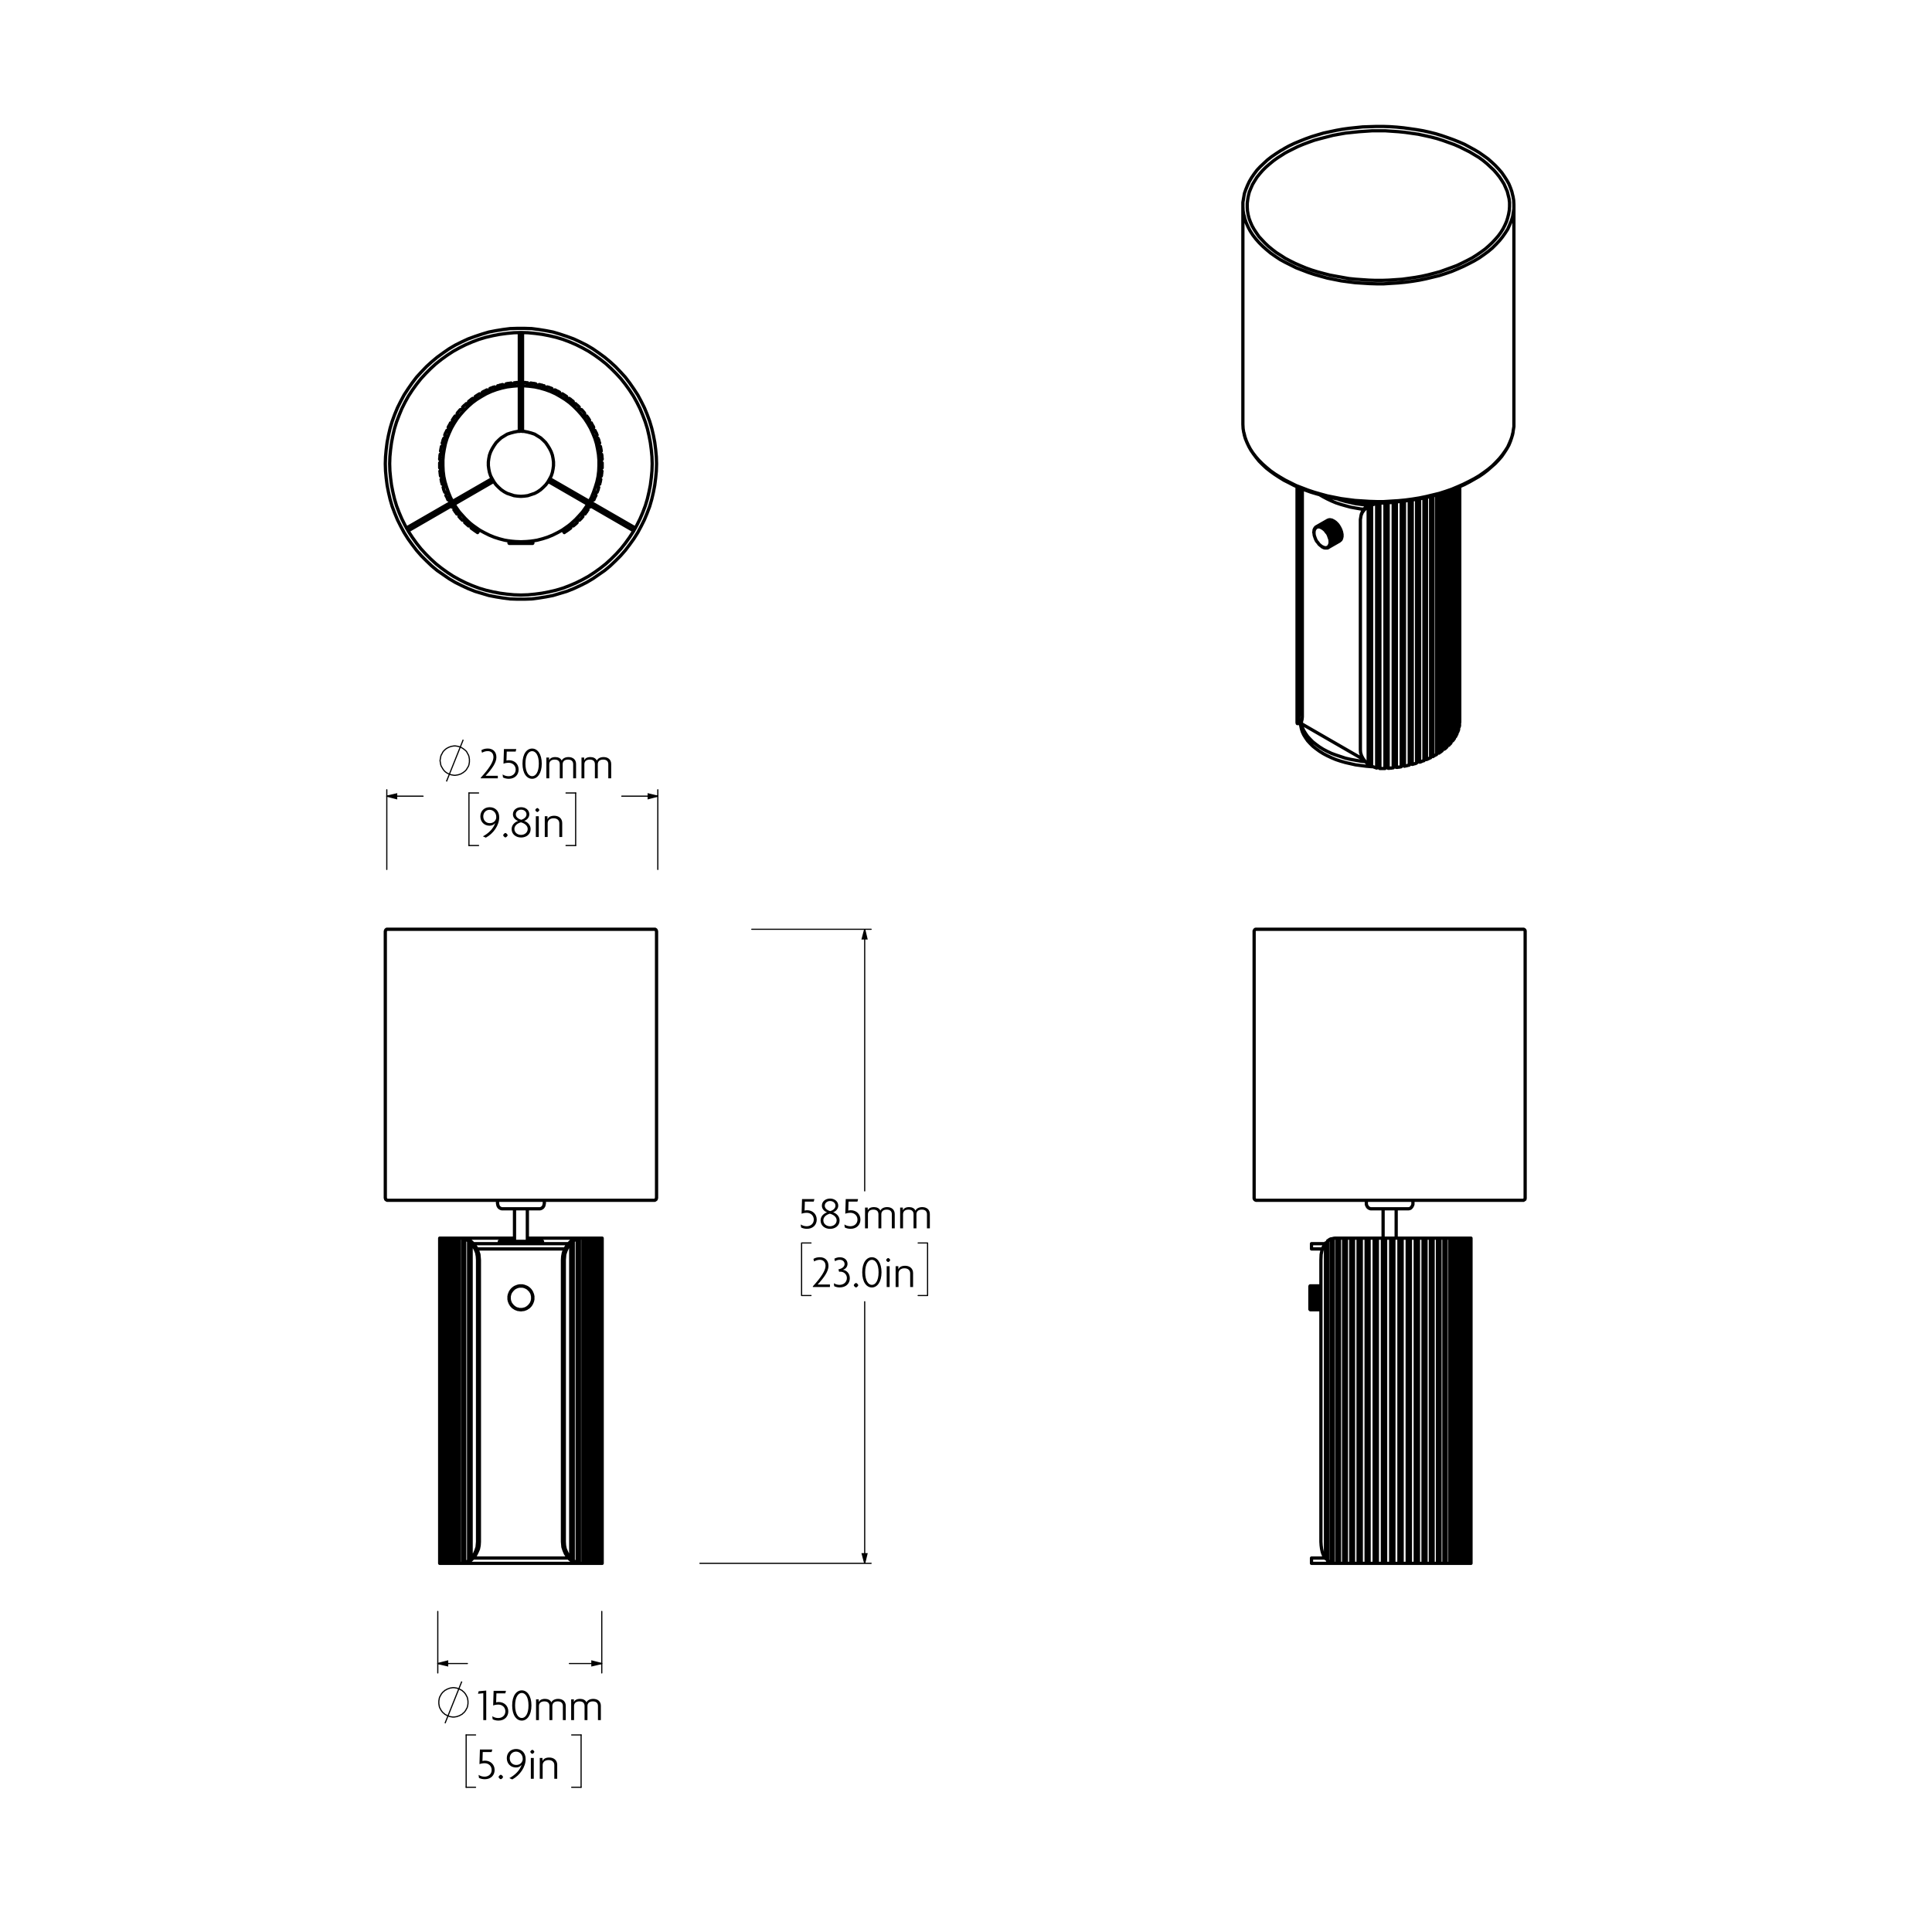
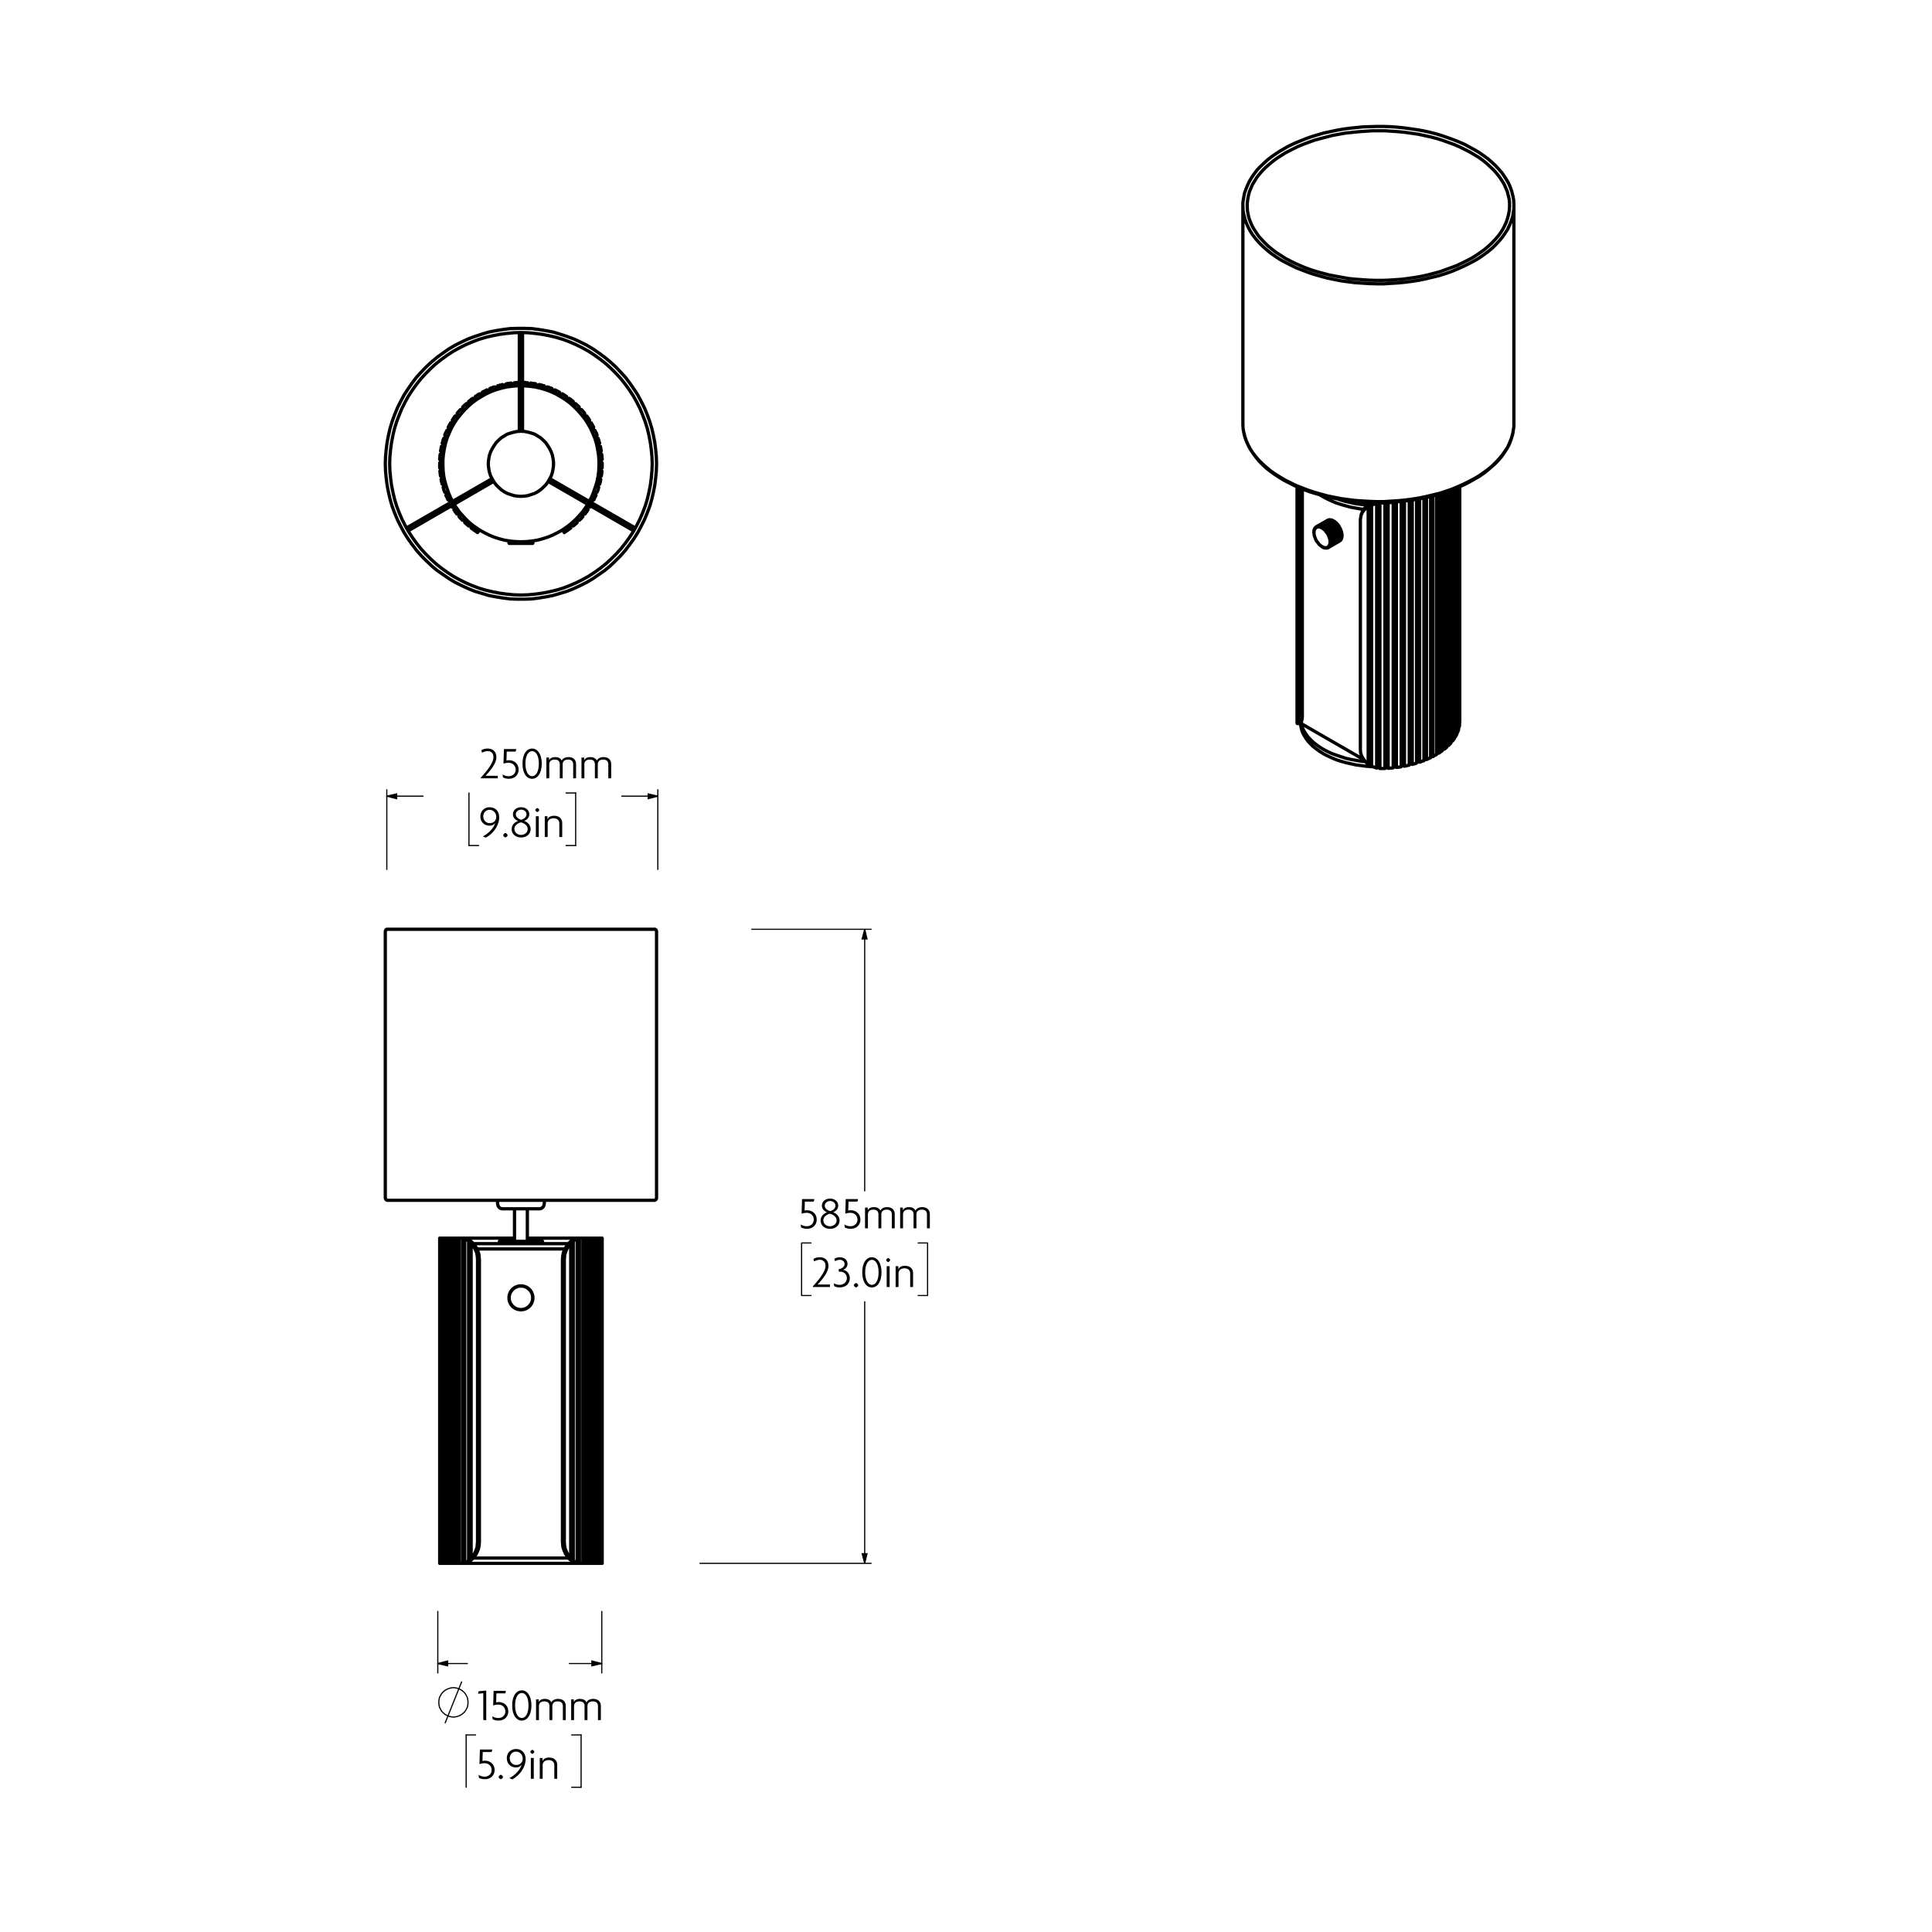
<svg xmlns="http://www.w3.org/2000/svg" id="Layer_1" version="1.1" viewBox="0 0 841.89 841.89">
  <defs>
    <style>
      .st0 {
        stroke-width: 1.42px;
      }

      .st0, .st1, .st2 {
        stroke-linecap: round;
        stroke-linejoin: round;
      }

      .st0, .st1, .st2, .st3, .st4 {
        fill: none;
        stroke: #000;
      }

      .st1, .st3 {
        stroke-width: .51px;
      }

      .st2, .st4 {
        stroke-width: .51px;
      }

      .st3, .st4 {
        stroke-miterlimit: 10;
      }
    </style>
  </defs>
  <path class="st0" d="M232.2,565.74h-.1v.1h.1v.1M232.2,565.64h0v.1M232.2,565.44h0l-.1.1.1.1M232.2,565.34h0v.1M232.2,565.14h0l-.1.1v.1h.1M232.2,565.04v.1M232.2,564.84v.1h-.1v.1h.1M232.1,564.84h.1M232.1,564.64h0v.2M232.1,564.54h0v.1M232.1,564.34h-.1v.2h.1M232,564.24v.1h.1M232,564.04v.2M232,564.04h0M231.9,563.84h0v.2h.1M231.9,563.74h0v.1M231.8,563.54h0v.2h.1M231.8,563.54h0M231.7,563.34h0v.1l.1.1M231.7,563.24h0v.1M231.6,563.04h0v.2h.1M231.6,563.04h0M231.4,562.84h0v.1h.1v.1h.1M231.4,562.74v.1M231.3,562.64h0v.1h.1M231.3,562.54h0v.1M231.1,562.44h0l.1.1h.1M231.1,562.34h0v.1M231,562.14h0v.2h.1M230.9,562.14h.1M230.8,561.94h0v.2h.1M230.7,561.94h.1M230.6,561.74v.2h.1M230.6,561.74h0M230.4,561.64h0v.1h.2M230.3,561.54h.1v.1M230.2,561.44h0v.1h.1M230.1,561.34v.1h.1M230,561.24h0v.1l.1.1v-.1M229.9,561.24h.1M229.7,561.14h.1v.1h.1M229.7,561.04h0v.1M229.5,560.94h0v.1h.1v.1h.1v-.1M229.4,560.94h.1M229.3,560.84h0v.1h.1M229.2,560.84h.1M229,560.74h0v.1h.2M229,560.74h0M228.8,560.64h0v.1h.2M228.7,560.64h.1M228.5,560.54h0v.1h.2M228.4,560.54h.1M228.2,560.44v.1h.2M228.2,560.44h0M228,560.44h0l.1.1.1-.1M227.9,560.44h.1M227.7,560.34h0v.1h.2M227.6,560.34h.1M227.4,560.34h.1v.1h.1v-.1M227.4,560.34h0M227.2,560.34h0v.1h.1v-.1h.1M227.1,560.34h.1M226.9,560.34h.1v.1-.1h.1M226.8,560.34h.1M226.6,560.34h.1v.1l.1-.1M226.6,560.34h0M226.4,560.34h0v.1h.1v-.1h.1M226.3,560.34h.1M226.1,560.44h.2v-.1M226,560.44h.1M225.8,560.44h0l.1.1.1-.1M225.8,560.44h0M225.6,560.54h.2v-.1M225.5,560.54h.1M225.3,560.64h.2v-.1M225.2,560.64h.1M225,560.74h.2v-.1M225,560.74h0M224.8,560.84h.2v-.1M224.7,560.84h.1M224.6,560.94h.1v-.1M224.5,560.94h.1M224.3,561.04h0v.1h.1v-.1h.1v-.1M224.3,561.14h0v-.1M224.1,561.24h.1v-.1h.1M224,561.24h.1M223.9,561.34h0v.1l.1-.1v-.1M223.8,561.44h.1v-.1M223.7,561.54h.1v-.1M223.6,561.64h0v-.1h.1M223.4,561.74h.2v-.1M223.4,561.74h0M223.3,561.94h.1v-.2M223.2,561.94h.1M223.1,562.14h.1v-.2M223,562.14h.1M222.9,562.34h.1v-.2M222.9,562.44v-.1M222.7,562.54h.2v-.1M222.7,562.64h0v-.1M222.6,562.74h.1v-.1M222.6,562.84h0v-.1M222.4,563.04h.1v-.1h.1v-.1M222.4,563.04h0M222.3,563.24h.1v-.2M222.3,563.34h0v-.1M222.2,563.54h.1v-.2M222.2,563.54h0M222.1,563.74h.1v-.2M222.1,563.84h0v-.1M222,564.04h.1v-.2M222,564.04h0M222,564.24h0v-.2M221.9,564.34h.1v-.1M221.9,564.54h.1v-.2h-.1M221.9,564.64h0v-.1M221.9,564.84h0v-.2M221.8,564.84h.1M221.8,565.04h.1v-.1l-.1-.1M221.8,565.14h0v-.1M221.8,565.34h.1v-.1l-.1-.1M221.8,565.44h0v-.1M221.8,565.64h0l.1-.1v-.1h-.1M221.8,565.74h0v-.1M221.8,565.94h0v-.1h.1v-.1h-.1M221.8,565.94h0M221.8,566.14h.1v-.1l-.1-.1M221.9,566.24h-.1v-.1M221.9,566.44h0v-.2M221.9,566.54h0v-.1M221.9,566.74h0l.1-.1v-.1h-.1M222,566.74h-.1M222,566.94h0v-.2M222,567.04h0v-.1M222.1,567.24h0v-.2h-.1M222.1,567.34v-.1M222.2,567.44h0v-.1h-.1M222.2,567.54h0v-.1M222.3,567.74h0v-.2h-.1M222.3,567.84h0v-.1M222.4,567.94h0v-.1h-.1M222.4,568.04h0v-.1M222.6,568.24h0v-.1l-.1-.1h-.1M222.6,568.24h0M222.7,568.44h0v-.1l-.1-.1M222.7,568.54h0v-.1M222.9,568.64h0v-.1h-.2M222.9,568.74h0v-.1M223,568.84h0v-.1h-.1M223.1,568.94h-.1v-.1M223.2,569.04h0v-.1h-.1M223.3,569.14h-.1v-.1M223.4,569.24h0v-.1h-.1M223.4,569.34h0v-.1M223.6,569.44h0v-.1h-.2M223.7,569.54h-.1v-.1M223.8,569.64h0v-.1h-.1M223.9,569.64h-.1M224,569.84v-.2h-.1M224.1,569.84h-.1M224.3,569.94h0l-.1-.1h-.1M224.3,569.94h0M224.5,570.04h0l-.1-.1h-.1M224.6,570.14h-.1v-.1M224.7,570.24h0v-.1h-.1M224.8,570.24h-.1M225,570.34h0v-.1h-.2M225,570.34h0M225.2,570.44h0v-.1h-.2M225.3,570.44h-.1M225.5,570.54h0v-.1h-.2M225.6,570.54h-.1M225.8,570.54h-.1v-.1h-.1v.1M225.8,570.64v-.1M226,570.64h0v-.1h-.2v.1M226.1,570.64h-.1M226.3,570.64h-.2M226.4,570.64h-.1M226.6,570.74h0l-.1-.1h-.1M226.6,570.74h0M226.8,570.74h0v-.1h-.2v.1M226.9,570.74h-.1M227.1,570.74h0v-.1h-.2v.1M227.2,570.74h-.1M227.4,570.74h0v-.1h-.2v.1M227.4,570.74h0M227.6,570.64h-.1l-.1.1M227.7,570.64h-.1M227.9,570.64h-.2M228,570.64h-.1M228.2,570.64v-.1h-.2v.1M228.2,570.54h0v.1M228.4,570.54h0v-.1l-.1.1h-.1M228.5,570.54h-.1M228.7,570.44h-.2v.1M228.8,570.44h-.1M229,570.34h-.2v.1M229,570.34h0M229.2,570.24h-.2v.1M229.3,570.24h-.1M229.4,570.14h-.1v.1M229.5,570.04h0v.1h-.1M229.7,569.94h-.1l-.1.1M229.7,569.94h0M229.9,569.84h-.1l-.1.1M230,569.84h-.1M230.1,569.64h-.1v.2M230.2,569.64h-.1M230.3,569.54h-.1v.1M230.4,569.44h0v.1h-.1M230.6,569.34h-.2v.1M230.6,569.24h0v.1M230.7,569.14h-.1v.1M230.8,569.04h0v.1h-.1M230.9,568.94h-.1v.1M231,568.84h0v.1h-.1M231.1,568.74h-.1v.1M231.1,568.64h0v.1M231.3,568.54h-.2v.1M231.3,568.44h0v.1M231.4,568.24h0l-.1.1v.1M231.4,568.24h0M231.6,568.04h-.1l-.1.1v.1M231.6,567.94h0v.1M231.7,567.84h-.1v.1M231.7,567.74h0v.1M231.8,567.54h-.1v.2M231.8,567.44v.1M231.9,567.34h-.1v.1M231.9,567.24h0v.1M232,567.04h-.1v.2M232,566.94h0v.1M232,566.74h0v.2M232.1,566.74h-.1M232.1,566.54h-.1v.1l.1.1M232.1,566.44h0v.1M232.1,566.24h0v.2M232.2,566.14h0v.1h-.1M232.2,565.94h0l-.1.1v.1h.1M232.2,565.94h0M201.7,681.24h25.3M227,681.24h25.3M206.2,678.94h20.8M227,678.94h20.8M206.3,678.94h.2M247.5,678.94h.3M247.5,678.64v.3M206.5,678.64v.3M191.6,539.54h0M191.6,681.24h0M262.4,539.54h0M262.4,681.24h0M191.6,539.54h.1M191.6,681.24h.1M191.6,681.24v-141.7M262.4,539.54h-.1M262.4,681.24h-.1M262.4,681.24v-141.7M192,539.54h-.3M192,681.24h-.3M191.7,681.24v-141.7M262.3,539.54h-.3M262.3,681.24h-.3M262.3,681.24v-141.7M192,539.54h.2M192,681.24h.2M192,681.24v-141.7M262,539.54h-.2M262,681.24h-.2M262,681.24v-141.7M261.8,539.54h-.5M261.8,681.24h-.5M261.8,681.24v-141.7M192.7,539.54h-.5M192.7,681.24h-.5M192.2,681.24v-141.7M192.7,539.54h.4M192.7,681.24h.4M192.7,681.24v-141.7M261.3,539.54h-.4M261.3,681.24h-.4M261.3,681.24v-141.7M260.9,539.54h-.7M260.9,681.24h-.7M260.9,681.24v-141.7M193.8,539.54h-.7M193.8,681.24h-.7M193.1,681.24v-141.7M260.2,539.54h-.5M260.2,681.24h-.5M260.2,681.24v-141.7M193.8,539.54h.5M193.8,681.24h.5M193.8,681.24v-141.7M195.2,539.54h-.9M195.2,681.24h-.9M194.3,681.24v-141.7M259.7,539.54h-.9M259.7,681.24h-.9M259.7,681.24v-141.7M195.2,539.54h.7M195.2,681.24h.7M195.2,681.24v-141.7M258.8,539.54h-.7M258.8,681.24h-.7M258.8,681.24v-141.7M197,539.54h-1.1M197,681.24h-1.1M195.9,681.24v-141.7M258.1,539.54h-1.1M258.1,681.24h-1.1M258.1,681.24v-141.7M197,539.54h.7M197,681.24h.7M197,681.24v-141.7M257,539.54h-.7M257,681.24h-.7M257,681.24v-141.7M256.3,539.54h-.1M256.3,681.24h-.1M197.7,539.54h.1M197.7,681.24h.1M199.1,539.54h-1.3M199.1,681.24h-1.3M197.8,681.24v-141.7M254.9,539.54h-.7M254.9,681.24h-.7M256.2,539.54h-1.3M256.2,681.24h-1.3M256.2,681.24v-141.7M254.9,681.24v-141.7M199.1,539.54h.7M199.1,681.24h.7M199.1,681.24v-141.7M254.2,539.54h-.2M254.2,681.24h-.2M199.8,539.54h.2M199.8,681.24h.2M200.8,539.54h-.8M200,681.24v-141.7M200.8,681.24h-.8M201.5,681.24v-141.6M254,681.24v-141.7M254,539.54h-.8M252.5,681.24v-141.6M254,681.24h-.8M202.5,680.94v-141.1M204.2,680.14v-139.4M251.5,680.94v-141.1M249.8,680.14v-139.4M224.2,539.54h-22.5M252.3,539.54h-22.5M245.1,549.04v122.8M208.9,549.04v122.8M202.6,681.04h0l-.1.1h-.3M202.2,681.14h-.2l-.3.1h-.2M200.8,681.24h.7M201.7,681.24h-.9M208.9,671.84l-.1,1.6-.3,1.5-.6,1.4-.7,1.4-.9,1.1-1,1-1,.7-1.1.5-1.5.2M205.3,679.14v.3M205.3,679.44h0l-.1.1v.1l-.2.1-.1.1h-.1M204.8,679.84l-.2.1-.2.1-.2.1M202.5,680.94l.5-.2,1.2-.6M202.5,680.94l.1.1M252.5,539.64h-.7M253.2,539.54l-.7.1M252.3,539.54h.9M245.1,549.04l.1-1.6.3-1.6.6-1.4.7-1.3.9-1.2,1-1,1-.7,1.1-.4,1.5-.3M248.7,541.34v.3M249.2,541.04h-.2l-.1.1-.1.1-.1.1M249.8,540.74l-.2.1-.2.1-.2.1M251.5,539.84l-.5.2-1.2.7M251.4,539.74v.1h.1M251.8,539.64h-.1l-.1.1h-.2M248.7,679.14v-137.5M248.7,541.64l-.8,1-.7,1.2-.6,1.3-.5,1.5-.2,2.4M245.9,549.04v122.8M251.8,681.14h.2l.3.1h.2M251.4,681.04h0l.1.1h.3M251.5,680.94l-.1.1M249.8,680.14l1.7.8M249.2,679.84l.2.1.2.1.2.1M248.7,679.44h0l.1.1v.1l.2.1.1.1h.1M248.7,679.14v.3M245.9,671.84l.1,1.6.3,1.5.6,1.4.7,1.4,1.1,1.4M252.3,681.24l-1-.1-1.1-.4-1.1-.6-1-.8-.9-1.1-.8-1.2-.6-1.4-.5-1.5-.2-2.3M253.2,681.24h-.9M252.5,681.24h.7M205.3,679.14v-137.5M205.3,679.14l.8-1,.7-1.1.6-1.4.5-1.5.2-2.3M208.1,549.04v122.8M201.5,539.64l-.7-.1M201.5,539.64h.7M202.2,539.64h.1l.1.1h.2M202.6,539.74v.1h-.1M204.2,540.74l-1.7-.9M204.2,540.74l.2.1.2.1.2.1M204.8,541.04h.2l.1.1.1.1.1.1M205.3,541.34v.3M208.1,549.04l-.1-1.6-.3-1.6-.6-1.4-.7-1.3-1.1-1.5M201.7,539.54l1,.1,1.1.4,1.1.6,1,.9.9,1,.8,1.2.6,1.4.5,1.5.2,2.4M200.8,539.54h.9M217.6,540.94h9.4M227,540.94h9.4M206.2,541.94h20.8M227,541.94h20.8M207.8,544.24h19.2M227,544.24h19.2M234.8,526.74h-15.6M191.6,539.54v141.7M262.4,681.24v-141.7M224.2,526.74v14.2M229.8,540.94v-14.2M217.6,540.94v1M236.4,541.94v-1M216.8,524.44l.1.4.1.5.2.4.3.4.4.3.4.2.4.1h.5M234.8,526.74h.5l.4-.1.4-.2.4-.3.3-.4.2-.4.1-.5.1-.4M216.8,523.04v1.4M237.2,524.44v-1.4M285.1,404.94h-116.2M168.9,404.94h-.4l-.1.1-.2.1-.1.2-.1.1v.2l-.1.2M286.1,405.84l-.1-.2v-.2l-.1-.1-.1-.2-.2-.1-.1-.1h-.4M168.9,523.04h116.2M167.9,522.04l.1.2v.2l.1.2.1.1.2.1.1.1.2.1h.2M285.1,523.04h.2l.2-.1.1-.1.2-.1.1-.1.1-.2v-.2l.1-.2M167.9,405.84v116.2M286.1,522.04v-116.2" />
  <path class="st0" d="M221.8,235.69v.9M232.2,236.59v-.9M221.8,236.59v-.9M232.2,235.69v.9M221.8,235.69v.9M232.2,236.59v-.9M221.8,236.59v-.9M232.2,235.69v.9M221.8,235.69v.9M232.2,236.59v-.9M221.9,236.59v-.9M232.1,235.69v.9M221.9,235.69v.9M232.1,236.59v-.9M221.9,236.59v-.9M232.1,235.69v.9M221.9,235.69v.9M232.1,236.59v-.9M222,236.59v-.9M232,235.69v.9M222,235.79v.8M232,236.59v-.8M222,236.59v-.8M232,235.79v.8M222.1,235.79v.8M231.9,236.59v-.8M222.1,236.59v-.8M231.9,235.79v.8M222.2,235.79v.8M231.8,236.59v-.8M222.2,236.59v-.8M231.8,235.79v.8M222.3,235.79v.8M231.7,236.59v-.8M231.7,235.79v.8M222.3,236.59v-.8M222.4,235.79v.8M231.6,236.59v-.8M231.6,235.79v.8M222.4,236.59v-.8M222.6,235.79v.8M231.4,236.59v-.8M222.6,236.59v-.8M231.4,235.79v.8M222.7,235.89v.7M231.3,236.59v-.7M222.7,236.59v-.7M231.3,235.89v.7M222.9,235.89v.7M231.1,236.59v-.7M222.9,236.59v-.7M231.1,235.89v.7M223,235.89v.7M231,236.59v-.7M223.1,236.59v-.7M230.9,235.89v.7M223.2,235.89v.7M230.8,236.59v-.7M223.3,236.59v-.7M230.7,235.89v.7M223.4,235.89v.7M230.6,236.59v-.7M223.4,236.59v-.7M230.6,235.89v.7M223.6,235.99v.6M230.4,236.59v-.6M223.7,236.59v-.6M230.3,235.99v.6M223.8,235.99v.6M230.2,236.59v-.6M223.9,236.59v-.6M230.1,235.99v.6M224,235.99v.6M230,236.59v-.6M224.1,236.59v-.6M229.9,235.99v.6M229.7,236.59v-.6M224.3,235.99v.6M224.3,236.59v-.6M229.7,235.99v.6M229.5,236.59v-.6M224.5,235.99v.6M224.6,236.59v-.6M229.4,235.99v.6M224.7,235.99v.6M229.3,236.59v-.6M224.8,236.59v-.5M229.2,236.09v.5M225,236.09v.5M229,236.59v-.5M225,236.59v-.5M229,236.09v.5M225.2,236.09v.5M228.8,236.59v-.5M228.7,236.09v.5M225.3,236.59v-.5M228.5,236.59v-.5M225.5,236.09v.5M228.4,236.09v.5M225.6,236.59v-.5M225.8,236.09v.5M228.2,236.59v-.5M228.2,236.09v.5M225.8,236.59v-.5M228,236.59v-.5M226,236.09v.5M227.7,236.59v-.5M227.9,236.09v.5M226.1,236.59v-.5M226.3,236.09v.5M226.4,236.59v-.5M226.6,236.09v.5M227.4,236.59v-.5M227.6,236.09v.5M227.2,236.59v-.5M227.4,236.09v.5M226.6,236.59v-.5M226.8,236.09v.5M232.2,236.59v.1h-.1v.1M232.2,236.59v.1h-.1v.1-.1h.1v-.1M232.2,236.59v.1h-.1v.1-.1h.1v-.1M232.1,236.59v.2-.2M232.1,236.59v.1h-.1v.1-.1h.1v-.1M232,236.59v.2-.2M231.9,236.59v.2-.1h.1v-.1M231.8,236.59v.2-.1h.1v-.1M231.7,236.59v.2-.1h.1v-.1M231.6,236.59v.2-.1h.1v-.1M231.4,236.59v.2h.1v-.1l.1-.1M231.3,236.59v.2-.1h.1v-.1M231.1,236.59v.1l.1.1v-.1h.1v-.1M231,236.59v.2-.1h.1v-.1M230.8,236.59v.2l.1-.1v-.1M230.6,236.59v.2l.1-.1v-.1M230.4,236.59v.2h.1v-.1l.1-.1M230.2,236.59v.2l.1-.1v-.1M230,236.59v.2l.1-.1v-.1M229.7,236.59v.1h.1v.1-.1h.1v-.1M229.5,236.59v.1l.1.1v-.1h.1v-.1M229.3,236.59v.2l.1-.1v-.1M229,236.59v.1h.1v.1-.1h.1v-.1M228.8,236.59v.2h.1v-.1l.1-.1M228.5,236.59v.1h.1v.1-.1h.1v-.1M228.2,236.59v.1h.1v.1l.1-.1v-.1M228,236.59v.1l.1.1v-.1h.1v-.1M227.7,236.59v.1h.1v.1-.1h.1v-.1M227.4,236.59v.1h.1v.1h.1v-.2M227.2,236.59v.1l.1.1v-.1h.1v-.1M226.6,236.59v.1h.1v.1l.1-.1v-.1M226.4,236.59v.1l.1.1v-.1h.1v-.1M226.1,236.59v.1h.1v.1-.1h.1v-.1M225.8,236.59v.1h.1v.1l.1-.1v-.1M225.6,236.59v.1l.1.1v-.1h.1v-.1M225.3,236.59v.1h.1v.1-.1h.1v-.1M225,236.59l.1.1v.1h.1v-.2M224.8,236.59v.1h.1v.1-.1h.1v-.1M224.6,236.59v.1l.1.1v-.2M224.3,236.59v.1h.1v.1l.1-.1v-.1M224.1,236.59v.1h.1v.1-.1h.1v-.1M223.9,236.59v.1l.1.1v-.2M223.7,236.59v.1l.1.1v-.2M223.4,236.59l.1.1.1.1v-.2M223.3,236.59v.1l.1.1v-.2M223.1,236.59v.1h.1v.1-.2M222.9,236.59v.1h.1v.1-.2M222.7,236.59v.1h.1v.1h.1v-.2M222.6,236.59v.1h.1v.1-.2M222.4,236.59l.1.1v.1h.1v-.2M222.3,236.59v.1h.1v.1-.2M222.2,236.59v.1h.1v.1-.2M222.1,236.59v.1h.1v.1-.2M222,236.59v.1h.1v.1-.2M222,236.59v.2-.2M221.9,236.59v.1h.1v.1-.1h-.1v-.1M221.9,236.59v.2-.2M221.8,236.59v.1h.1v.1-.1l-.1-.1M221.8,236.59v.1h.1v.1-.1h-.1v-.1M221.8,236.59v.1h.1v.1-.1h-.1v-.1M232,236.79h-10M226.9,236.59v-.5M226.9,236.59v.1h.1v.1-.1h.1v-.1M227.1,236.09v.5M197.9,219.69l.8,1.3,1.4,2,1.6,1.8M226.3,168.09h-.5l-2.4.2-2.4.3-2.3.5-2.4.7-2.2.8-2.2,1-2.1,1.2-2.1,1.3-1.9,1.4-1.8,1.6-1.7,1.7-1.6,1.8-1.5,1.9-1.3,2-1.2,2.1-1,2.2-.9,2.2-.7,2.3-.5,2.4-.4,2.4-.2,2.4v2.4l.1,2.4.3,2.4.5,2.3.7,2.3.8,2.3.9,2.2.9,1.7M256.8,218.49l.9-1.7.9-2.2.8-2.3.7-2.3.5-2.3.3-2.4.1-2.4v-2.4l-.2-2.4-.4-2.4-.5-2.4-.7-2.3-.9-2.2-1-2.2-1.2-2.1-1.3-2-1.5-1.9-1.6-1.8-1.7-1.7-1.8-1.6-1.9-1.4-2.1-1.3-2.1-1.2-2.2-1-2.2-.8-2.4-.7-2.3-.5-2.4-.3-2.4-.2h-.5M252.3,224.79l1.6-1.8,1.4-2,.8-1.3M254,225.09l-.1.1-.1.1-.1.1-.1.1-.1.2-.1.1-.1.1-.1.1M200.8,225.99l-.1-.1-.1-.1-.1-.1-.1-.2-.1-.1-.1-.1-.1-.1-.1-.1M227.7,166.69h1.4l.3.1h.5M224.1,166.79h.5l.3-.1h1.4M220.5,167.29l.3-.1h.2l.3-.1h.5l.3-.1h.3l.3-.1M231.3,166.89l.3.1h.3l.3.1h.5l.3.1h.2l.3.1M219.6,167.99l-.5-.4M237.1,168.09l.2.7M216.9,168.09h.3l.3-.1.2-.1.3-.1h.3l.3-.1.2-.1h.3M224.1,166.79l-.4.6M223.7,167.39v.1h-.2l-.1.1-.1-.1h-.1M223.2,167.49l-.5-.6M220.5,167.29l-.3.6M220.2,167.89l-.1.1-.1.1h-.3l-.1-.1M216.9,168.09l-.2.7M216.7,168.79v.1h-.1v.1h-.4M216.2,168.99l-.6-.4M213.5,169.29l.3-.1.2-.1.3-.1.3-.1.2-.1.3-.1h.2l.3-.1M213.5,169.29l-.1.7M213.4,169.99l-.1.1v.1h-.1v.1h-.3l-.1-.1M212.8,170.19l-.6-.3M210.2,170.89l.3-.1.2-.2.3-.1.2-.1.3-.1.2-.2.3-.1.2-.1M210.2,170.89l-.1.7M210.1,171.59v.1l-.1.1-.1.1h-.2M209.7,171.89l-.7-.3M207.1,172.79l.3-.2.2-.1.2-.2.3-.1.2-.2.2-.1.3-.2.2-.1M207.1,172.79v.7M207.1,173.49v.1l-.1.1v.1h-.4M206.6,173.79l-.6-.2M204.2,174.99l.2-.2.3-.2.2-.2.2-.1.2-.2.2-.2.3-.1.2-.2M204.2,174.99l.1.7M204.3,175.69h0v.1l-.1.1v.1h-.3M203.9,175.99l-.7-.1M201.6,177.39l.2-.2.2-.2.2-.2.2-.2.2-.1.2-.2.2-.2.2-.2M201.6,177.39l.1.7M201.7,178.09v.3h-.1l-.1.1h-.2M201.3,178.49h-.7M199.2,180.19l.2-.3.1-.2.2-.2.2-.2.2-.2.1-.2.2-.2.2-.2M199.2,180.19l.2.6M199.4,180.79v.3l-.1.1-.1.1h-.2M199,181.29h-.7M197.1,183.09l.1-.2.2-.2.1-.3.2-.2.1-.2.2-.3.2-.2.1-.2M197.1,183.09l.2.7M197.3,183.79l.1.1-.1.1v.2h-.2l-.1.1M197,184.29h-.7M195.3,186.29l.1-.3.1-.2.2-.3.1-.2.1-.2.2-.3.1-.2.1-.3M195.3,186.29l.3.6M195.6,186.89v.1l.1.1v.1h-.1v.1l-.1.1h-.1M195.4,187.39l-.7.2M193.8,189.59l.1-.2.1-.3.1-.3.1-.2.2-.3.1-.2.1-.3.1-.2M193.8,189.59l.4.6M194.2,190.19l.1.1v.2l-.1.1v.1h-.2M194,190.69l-.6.3M192.7,193.09l.1-.3.1-.3.1-.2v-.3l.1-.3.1-.2.1-.3.1-.2M192.7,193.09l.5.5M193.2,193.59v.1l.1.1v.1l-.1.1v.1h-.1v.1M193.1,194.19l-.7.3M192,196.59v-.2l.1-.3v-.3l.1-.3v-.2l.1-.3v-.3l.1-.2M192,196.59l.5.5M192.5,197.09v.1l.1.1v.2l-.1.1-.1.1M192.4,197.69l-.6.3M191.6,200.19v-.5l.1-.3v-.8l.1-.3v-.3M191.6,200.19l.6.5M192.2,200.69h0l.1.1v.3l-.1.1-.1.1M192.1,201.29l-.5.4M191.6,203.89v-2.2M191.6,203.89l.6.4M192.2,204.29h.1v.2h.1v.1l-.1.1v.1h-.1M192.2,204.79l-.5.5M192,207.49l-.1-.3v-.5l-.1-.3v-.6l-.1-.2v-.3M192,207.49l.6.3M192.6,207.79l.1.1.1.1v.2l-.1.1v.1M192.7,208.39l-.5.5M192.7,210.99l-.1-.2v-.3l-.1-.3-.1-.2v-.3l-.1-.3v-.2l-.1-.3M192.7,210.99l.7.3M193.4,211.29h0l.1.1v.1h.1v.3h-.1M193.5,211.79l-.4.6M193.8,214.49l-.1-.3-.1-.2-.1-.3-.1-.2-.1-.3v-.3l-.1-.2-.1-.3M193.8,214.49l.7.2M194.5,214.69h.1v.1h.1v.4M194.7,215.19l-.4.6M195.2,217.79l-.1-.2-.1-.3-.1-.2-.1-.3-.1-.2-.2-.3-.1-.2-.1-.3M195.2,217.79l.7.2M195.9,217.99h.2l.1.1v.4M196.2,218.49l-.3.6M196,219.19l-.1-.1M197,220.99l-.1-.2-.2-.3v-.1M197,220.99l.7.1M197.7,221.09h.3v.2l.1.1-.1.1M198,221.49l-.2.7M199.1,223.99l-.2-.2-.1-.3-.2-.2-.2-.2-.1-.2-.2-.3-.1-.2-.2-.2M199.1,223.99l.7-.1M199.8,223.89l.1.1h.2v.1h.1v.3M200.2,224.39l-.2.7M253.8,224.39l.2.7M254.2,223.89l-.1.1h-.2v.1h-.1v.3M254.9,223.99l-.7-.1M256.2,222.19l-.2.2-.1.2-.2.3-.1.2-.2.2-.2.2-.1.3-.2.2M256,221.49l.2.7M256.3,221.09h-.2l-.1.1v.1l-.1.1.1.1M257,220.99l-.7.1M257.3,220.39v.1l-.2.3-.1.2M258.1,219.09l-.1.1M257.8,218.49l.3.6M258.1,217.99h-.2l-.1.1v.4M258.8,217.79l-.7.2M259.7,215.79l-.1.3-.1.2-.2.3-.1.2-.1.3-.1.2-.1.3-.1.2M259.3,215.19l.4.6M259.5,214.69h-.1v.1h-.1v.4M260.2,214.49l-.7.2M260.9,212.39l-.1.3-.1.2v.3l-.1.3-.1.2-.1.3-.1.2-.1.3M260.5,211.79l.4.6M260.6,211.29h0l-.1.1v.1h-.1v.3h.1M261.3,210.99l-.7.3M261.8,208.89l-.1.3v.2l-.1.3v.3l-.1.2-.1.3v.3l-.1.2M261.3,208.39l.5.5M261.4,207.79l-.1.1-.1.1v.2l.1.1v.1M262,207.49l-.6.3M262.3,205.29v.3l-.1.2v.6l-.1.3v.5l-.1.3M261.8,204.79l.5.5M261.8,204.29h-.1v.2h-.1v.1l.1.1v.1h.1M262.4,203.89l-.6.4M262.4,201.69v2.2M261.9,201.29l.5.4M261.8,200.69h0l-.1.1v.3l.1.1.1.1M262.4,200.19l-.6.5M262.2,197.99v.3l.1.3v.8l.1.3v.5M261.6,197.69l.6.3M261.5,197.09v.1l-.1.1v.2l.1.1.1.1M262,196.59l-.5.5M261.6,194.49l.1.2v.3l.1.3v.2l.1.3v.3l.1.3v.2M261,194.19l.6.3M260.8,193.59v.1l-.1.1v.1l.1.1v.1h.1l.1.1M261.3,193.09l-.5.5M260.6,190.99l.1.2.1.3.1.2.1.3v.3l.1.2.1.3.1.3M260,190.69l.6.3M259.8,190.19l-.1.1v.2l.1.1v.1h.2M260.2,189.59l-.4.6M259.3,187.59l.1.2.1.3.1.2.2.3.1.2.1.3.1.3.1.2M258.6,187.39l.7.2M258.4,186.89v.1l-.1.1v.1h.1v.1l.1.1h.1M258.7,186.29l-.3.6M257.7,184.29l.1.3.1.2.2.3.1.2.1.2.2.3.1.2.1.3M257,184.29h.7M256.7,183.79l-.1.1.1.1v.2h.2l.1.1M256.9,183.09l-.2.7M255.7,181.29l.1.2.2.2.2.3.1.2.2.2.1.3.2.2.1.2M255,181.29h.7M254.6,180.79v.3l.1.1.1.1h.2M254.8,180.19l-.2.6M253.4,178.49l.2.2.2.2.1.2.2.2.2.2.2.2.1.2.2.3M252.7,178.49h.7M252.3,178.09v.3h.1l.1.1h.2M252.4,177.39l-.1.7M250.8,175.89l.2.2.2.2.2.2.2.1.2.2.2.2.2.2.2.2M250.1,175.99l.7-.1M249.7,175.69h0v.1l.1.1v.1h.3M249.8,174.99l-.1.7M248,173.59l.2.2.3.1.2.2.2.2.2.1.2.2.3.2.2.2M247.4,173.79l.6-.2M246.9,173.49v.1l.1.1v.1h.4M246.9,172.79v.7M245,171.59l.2.1.3.2.2.1.2.2.3.1.2.2.2.1.3.2M244.3,171.89l.7-.3M243.9,171.59v.1l.1.1.1.1h.2M243.8,170.89l.1.7M241.8,169.89l.2.1.3.1.2.2.3.1.2.1.3.1.2.2.3.1M241.2,170.19l.6-.3M240.6,169.99l.1.1v.1h.1v.1h.3l.1-.1M240.5,169.29l.1.7M238.4,168.59l.3.1h.2l.3.1.2.1.3.1.3.1.2.1.3.1M237.8,168.99l.6-.4M237.3,168.79v.1h.1v.1h.4M234.9,167.59h.3l.2.1.3.1h.3l.3.1.2.1.3.1h.3M234.4,167.99l.5-.4M233.8,167.89l.1.1.1.1h.3l.1-.1M233.5,167.29l.3.6M230.8,167.49l.5-.6M230.3,167.39v.1h.2l.1.1.1-.1h.1M229.9,166.79l.4.6M201.7,224.79l1,1.1,1.1,1.1,1.1,1,1,.8.4.3M201.5,226.69l-.7-.7M201.5,226.69h.2l.3-.1h.2M202.2,226.59h.1l.1.1.1.1.1.1v.1M202.6,226.99v.4l-.1.3M204.2,229.19l-1.7-1.5M204.2,229.19l.2-.1h.2l.2-.1M204.8,228.99h.2l.1.1.1.1.1.1v.1M205.3,229.39v.7M208.1,232.09l-.1-.1-.3-.2-.6-.4-.7-.5-1.1-.8M208.9,230.89l-.8,1.2M247.7,229.09l1-.8,1-.9,1.1-1,1.5-1.6M252.5,226.69h-.2l-.3-.1h-.2M253.2,225.99l-.7.7M245.9,232.09l-.8-1.2M248.7,230.09l-.8.6-.7.5-.6.4-.5.3-.2.2M248.7,229.39v.7M249.2,228.99h-.2l-.1.1-.1.1-.1.1v.1M249.8,229.19l-.2-.1h-.2l-.2-.1M251.5,227.69l-.5.5-1.2,1M251.4,226.99v.4l.1.3M251.8,226.59h-.1l-.1.1-.1.1-.1.1v.1M206.3,229.09l.7.5,2,1.4,2,1.1,2.2,1.1,2.2.9,2.2.7,2.3.6,2.4.4,2.3.2,2.4.1M227,236.09l2.4-.1,2.3-.2,2.4-.4,2.3-.6,2.2-.7,2.2-.9,2.2-1.1,2-1.1,2-1.4.7-.5M167.9,202.09l.1-3.1.3-3.2.4-3.1.6-3.1.7-3,.9-3,1.1-3,1.2-2.9,1.4-2.8,1.5-2.8,1.7-2.6,1.8-2.6,1.9-2.5,2.1-2.3,2.2-2.3,2.3-2.1,2.4-2,2.6-1.9,2.6-1.8,2.7-1.6,2.8-1.4,2.8-1.3,3-1.1,3-1,3-.9,3.1-.6,3.1-.5,3.1-.4,3.1-.1h3.2l3.1.1,3.1.4,3.1.5,3.1.6,3,.9,3,1,3,1.1,2.8,1.3,2.8,1.4,2.7,1.6,2.6,1.8,2.6,1.9,2.4,2,2.3,2.1,2.2,2.3,2.1,2.3,1.9,2.5,1.8,2.6,1.7,2.6,1.5,2.8,1.4,2.8,1.2,2.9,1.1,3,.9,3,.7,3,.6,3.1.4,3.1.3,3.2.1,3.1-.1,3.2-.3,3.1-.4,3.1-.6,3.1-.7,3-.9,3.1-1.1,2.9-1.2,2.9-1.4,2.8-1.5,2.8-1.7,2.7-1.8,2.5-1.9,2.5-2.1,2.4-2.2,2.2-2.3,2.2-2.4,2-2.6,1.8-2.6,1.8-2.7,1.6-2.8,1.4-2.8,1.3-3,1.2-3,.9-3,.9-3.1.6-3.1.5-3.1.4-3.1.1h-3.2l-3.1-.1-3.1-.4-3.1-.5-3.1-.6-3-.9-3-.9-3-1.2-2.8-1.3-2.8-1.4-2.7-1.6-2.6-1.8-2.6-1.8-2.4-2-2.3-2.2-2.2-2.2-2.1-2.4-1.9-2.5-1.8-2.5-1.7-2.7-1.5-2.8-1.4-2.8-1.2-2.9-1.1-2.9-.9-3.1-.7-3-.6-3.1-.4-3.1-.3-3.1-.1-3.2M221.9,236.79h.1M232,236.79h.1M227,144.89l3.1.1,3.1.3,3,.4,3.1.6,3,.7,3,.9,2.9,1.1,2.8,1.2,2.8,1.4,2.7,1.5,2.6,1.7,2.5,1.8,2.4,1.9,2.3,2.1,2.2,2.2,2.1,2.3,1.9,2.4,1.8,2.5,1.7,2.6,1.5,2.7,1.4,2.8,1.2,2.9,1.1,2.9.9,2.9.7,3,.6,3.1.4,3,.3,3.1.1,3.1-.1,3.1-.3,3.1-.4,3.1-.6,3-.7,3-.9,3-1.1,2.9-1.2,2.8-1.4,2.8-1.5,2.7-1.7,2.6-1.8,2.5-1.9,2.4-2.1,2.3-2.2,2.2-2.3,2.1-2.4,1.9-2.5,1.8-2.6,1.7-2.7,1.5-2.8,1.4-2.8,1.2-2.9,1.1-3,.9-3,.7-3.1.6-3,.4-3.1.3-3.1.1-3.1-.1-3.1-.3-3-.4-3.1-.6-3-.7-3-.9-2.9-1.1-2.8-1.2-2.8-1.4-2.7-1.5-2.6-1.7-2.5-1.8-2.4-1.9-2.3-2.1-2.2-2.2-2.1-2.3-1.9-2.4-1.8-2.5-1.7-2.6-1.5-2.7-1.4-2.8-1.2-2.8-1.1-2.9-.9-3-.7-3-.6-3-.4-3.1-.3-3.1-.1-3.1.1-3.1.3-3.1.4-3,.6-3.1.7-3,.9-2.9,1.1-2.9,1.2-2.9,1.4-2.8,1.5-2.7,1.7-2.6,1.8-2.5,1.9-2.4,2.1-2.3,2.2-2.2,2.3-2.1,2.4-1.9,2.5-1.8,2.6-1.7,2.7-1.5,2.8-1.4,2.8-1.2,2.9-1.1,3-.9,3-.7,3.1-.6,3-.4,3.1-.3,3.1-.1M227.7,187.99v-43.1M226.3,144.89v43.1M238.9,209.79l37.2,21.5M276.9,230.09l-37.3-21.5M214.4,208.59l-37.3,21.5M177.9,231.29l37.2-21.5M227,216.29l1.5-.1,1.5-.2,1.5-.5,1.5-.5,1.3-.7,1.3-.9,1.1-1,1.1-1.1.9-1.2.8-1.4.7-1.3.5-1.5.3-1.5.2-1.5v-1.6l-.2-1.5-.3-1.5-.5-1.4-.7-1.4-.8-1.3-.9-1.3-1.1-1.1-1.1-1-1.3-.8-1.3-.8-1.5-.5-1.5-.4-1.5-.3-1.5-.1-1.5.1-1.5.3-1.5.4-1.5.5-1.3.8-1.3.8-1.1,1-1.1,1.1-.9,1.3-.8,1.3-.7,1.4-.5,1.4-.3,1.5-.2,1.5v1.6l.2,1.5.3,1.5.5,1.5.7,1.3.8,1.4.9,1.2,1.1,1.1,1.1,1,1.3.9,1.3.7,1.5.5,1.5.5,1.5.2,1.5.1" />
-   <path class="st0" d="M575.6,560.34h-4.5M571.1,570.74h4.5M571.1,560.34h4.5M575.6,570.74h-4.5M575.6,560.34h-4.5M571.1,570.74h4.5M571.1,560.34h4.5M575.6,570.74h-4.5M575.6,560.34h-4.5M571.1,570.64h4.5M571.1,560.34h4.5M575.6,570.64h-4.5M575.6,560.44h-4.5M571.1,570.64h4.5M571.1,560.44h4.5M575.6,570.64h-4.5M575.6,560.44h-4.5M571.1,570.64h4.5M571.1,560.44h4.5M575.6,570.54h-4.5M575.6,560.54h-4.5M571.1,570.54h4.5M571.1,560.54h4.5M575.6,570.54h-4.5M575.6,560.64h-4.5M571.1,570.44h4.5M571.1,560.64h4.5M575.6,570.44h-4.5M575.6,560.74h-4.5M571.1,570.34h4.5M571.1,560.74h4.5M575.6,570.34h-4.5M575.6,560.84h-4.5M571.1,570.24h4.5M571.1,560.84h4.5M575.6,570.24h-4.5M575.6,560.94h-4.5M571.1,570.14h4.5M575.6,570.04h-4.5M571.1,560.94h4.5M575.6,561.04h-4.5M571.1,569.94h4.5M571.1,561.14h4.5M575.6,569.94h-4.5M575.6,561.24h-4.5M571.1,569.84h4.5M571.1,561.24h4.5M575.6,569.84h-4.5M575.6,561.34h-4.5M571.1,569.64h4.5M571.1,561.44h4.5M575.6,569.64h-4.5M575.6,561.54h-4.5M571.1,569.54h4.5M571.1,561.64h4.5M575.6,569.44h-4.5M575.6,561.74h-4.5M571.1,569.34h4.5M571.1,561.74h4.5M575.6,569.24h-4.5M575.6,561.94h-4.5M571.1,569.14h4.5M571.1,561.94h4.5M575.6,569.04h-4.5M575.6,562.14h-4.5M571.1,568.94h4.5M571.1,562.14h4.5M575.6,568.84h-4.5M575.6,562.34h-4.5M571.1,568.74h4.5M571.1,562.44h4.5M575.6,568.64h-4.5M575.6,562.54h-4.5M571.1,568.54h4.5M571.1,562.64h4.5M575.6,568.44h-4.5M575.6,562.74h-4.5M571.1,568.24h4.5M571.1,562.84h4.5M575.6,568.24h-4.5M575.6,563.04h-4.5M571.1,568.04h4.5M571.1,563.04h4.5M575.6,567.94h-4.5M575.6,563.24h-4.5M571.1,567.84h4.5M571.1,563.34h4.5M575.6,567.74h-4.5M575.6,563.54h-4.5M571.1,567.54h4.5M571.1,563.54h4.5M575.6,567.44h-4.5M575.6,563.74h-4.5M571.1,567.34h4.5M575.6,567.24h-4.5M571.1,563.84h4.5M575.6,564.04h-4.5M571.1,567.04h4.5M571.1,564.04h4.5M575.6,566.94h-4.5M575.6,564.24h-4.5M571.1,566.74h4.5M571.1,564.34h4.5M575.6,566.74h-4.5M575.6,564.54h-4.5M571.1,566.54h4.5M571.1,564.64h4.5M575.6,564.84h-4.5M571.1,566.24h4.5M575.6,566.44h-4.5M571.1,564.84h4.5M575.6,565.04h-4.5M571.1,565.94h4.5M575.6,566.14h-4.5M571.1,565.14h4.5M575.6,565.34h-4.5M571.1,565.74h4.5M575.6,565.94h-4.5M571.1,565.74h-.2v.1h.1v.1h.1M571.1,565.14h-.1l-.1.1v.1h.2M571.1,564.84l-.1.1h-.1v.1h.2M571.1,564.64h-.2v.1l.1.1h.1M571.1,564.34h-.1l-.1.1v.1h.2M571.1,564.04l-.1.1h-.1v.1h.2M571.1,563.84h-.2v.2h.2M571.1,563.54h-.1v.1h-.1v.1h.2M571.1,563.34h-.2v.1l.1.1h.1M571.1,563.04h-.1v.1h-.1v.1h.2M571.1,562.84h-.1l-.1.1v.1h.2M571.1,562.64h-.2v.1h.2M571.1,562.44h-.2v.1h.2M571.1,562.14h-.1v.1h-.1v.1h.2M571.1,561.94h-.1v.1h-.1v.1h.2M571.1,561.74l-.1.1h-.1v.1h.2M571.1,561.64h-.2v.1h.2M571.1,561.44h-.2v.1h.2M571.1,561.24h-.1v.1h-.1v.1h.1v-.1h.1M571.1,561.14h-.2v.1h.2M571.1,560.94h-.1v.1h-.1v.1h.1v-.1h.1M571.1,560.84h-.1l-.1.1h.2M571.1,560.74h-.1l-.1.1h.2M571.1,560.64h-.1l-.1.1h.2M571.1,560.54h-.1l-.1.1h.2M571.1,560.44l-.1.1h-.1.2M571.1,560.44h-.2v.1l.1-.1h.1M571.1,560.34h-.1v.1h-.1.2M571.1,560.34h-.1l-.1.1h.1v-.1h.1M571.1,560.34h-.2v.1-.1h.2M570.9,560.44h0v-.1h.2M571.1,560.34h-.1M571.1,570.74h-.1l-.1-.1.1.1M571.1,570.74h-.1v-.1h-.1l.1.1h.1M571.1,570.64h-.2.1v.1h.1M571.1,570.64h-.2.2M571.1,570.64l-.1-.1h-.1l.1.1h.1M571.1,570.54h-.2v-.1.1h.2M571.1,570.44h-.2.1v.1h.1M571.1,570.34h-.2.1v.1h.1M571.1,570.24h-.2.1v.1h.1M571.1,570.14h-.2.1v.1h.1M571.1,569.94h-.2v.1h.2M571.1,569.84h-.2l.1.1h.1M571.1,569.64h-.2v.1h.1l.1.1M571.1,569.54h-.2l.1.1h.1M571.1,569.34h-.2v.1h.2M571.1,569.14h-.2v.1h.2M571.1,568.94h-.2v.1h.2M571.1,568.74h-.2v.1h.2M571.1,568.54h-.2v.1h.2M571.1,568.24h-.2v.1l.1.1h.1M571.1,568.04h-.2v.1h.1v.1h.1M571.1,567.84h-.2v.1h.2M571.1,567.54h-.2v.1l.1.1h.1M571.1,567.34h-.2v.1h.2M571.1,567.04h-.2v.1l.1.1h.1M571.1,566.74h-.1l-.1.1v.1h.2M571.1,566.54h-.2v.1h.1v.1h.1M571.1,566.24h-.2v.2h.2M571.1,565.94h-.1l-.1.1v.1h.2M570.8,570.54v-10M571.1,565.44h4.5M571.1,565.44h-.2v.2h.2M575.6,565.64h-4.5M571.5,678.94h5.9M571.5,681.24h10.1M641,681.24h-.1M641,539.54h-.1M641,681.24v-141.7M640.9,681.24h-.2M640.9,539.54h-.2M640.9,681.24v-141.7M640.7,681.24h-.3M640.7,539.54h-.3M640.7,681.24v-141.7M640.4,681.24h-.3M640.4,539.54h-.3M640.4,681.24v-141.7M640.1,681.24h-.6M640.1,539.54h-.6M640.1,681.24v-141.7M639.5,681.24h-.4M639.5,539.54h-.4M639.5,681.24v-141.7M639.1,681.24h-.8M639.1,539.54h-.8M639.1,681.24v-141.7M638.3,681.24h-.5M638.3,539.54h-.5M638.3,681.24v-141.7M637.8,681.24h-1M637.8,539.54h-1M637.8,681.24v-141.7M636.8,681.24h-.7M636.8,539.54h-.7M636.8,681.24v-141.7M636.1,681.24h-1.2M636.1,539.54h-1.2M636.1,681.24v-141.7M634.9,681.24h-.7M634.9,539.54h-.7M634.9,681.24v-141.7M634.2,681.24h-.1M634.2,539.54h-.1M577.6,679.14v-137.5M575.6,549.04v122.8M632.7,681.24h-.7M632.7,539.54h-.7M634.1,681.24h-1.4M634.1,539.54h-1.4M634.1,681.24v-141.7M632.7,681.24v-141.7M632,681.24h-.2M632,539.54h-.2M578.5,680.14v-139.4M580,680.94v-141.1M630.2,681.24h-.7M630.2,539.54h-.7M631.8,681.24h-1.6M631.8,539.54h-1.6M631.8,681.24v-141.7M630.2,681.24v-141.7M629.5,681.24h-.3M629.5,539.54h-.3M580.7,681.04h.1l.1.1h.1M580,680.94l.3.1h.4M578.5,680.14l1.5.8M578.3,679.44h.1l.1.1M577.6,679.14l.3.2.4.1M575.6,671.84l.1,1.6.2,1.5.3,1.4.5,1.4.9,1.4M577.6,541.64l-.6,1-.6,1.2-.4,1.3-.3,1.5-.1,2.4M578.3,541.34l-.4.2-.3.1M578.5,541.24l-.2.1M580,539.84l-.5.2-1,.7M580.7,539.74l-.4.1h-.3M581,539.74h-.3M582.6,681.24h-.9M582.6,539.54h-.9M581.7,539.54l-.7.1M581,681.24v-141.6M581,681.24h.7M583.3,681.24h-.7M583.3,539.54h-.7M582.6,681.24v-141.7M583.7,681.24h-.4M583.7,539.54h-.4M627.5,681.24h-.7M627.5,539.54h-.7M629.2,681.24h-1.7M629.2,539.54h-1.7M629.2,681.24v-141.7M627.5,681.24v-141.7M626.8,681.24h-.4M626.8,539.54h-.4M626.4,681.24h0M626.4,539.54h0M586.1,681.24h-.6M586.1,539.54h-.6M585.5,681.24h-1.8M585.5,539.54h-1.8M585.5,681.24v-141.7M583.7,681.24v-141.7M586.6,681.24h-.5M586.6,539.54h-.5M624.5,681.24h-.6M624.5,539.54h-.6M626.4,681.24h-1.9M626.4,539.54h-1.9M626.4,681.24v-141.7M624.5,681.24v-141.7M623.9,681.24h-.5M623.9,539.54h-.5M586.7,681.24h-.1M586.7,539.54h-.1M623.4,681.24h-.1M623.4,539.54h-.1M589.7,681.24h-.5M589.7,539.54h-.5M588.6,681.24h-1.9M588.6,539.54h-1.9M586.7,681.24v-141.7M589.2,681.24h-.6M589.2,539.54h-.6M588.6,681.24v-141.7M620.8,681.24h-.6M620.8,539.54h-.6M621.4,681.24h-.6M621.4,539.54h-.6M623.3,681.24h-1.9M623.3,539.54h-1.9M623.3,681.24v-141.7M621.4,681.24v-141.7M589.8,681.24h-.1M589.8,539.54h-.1M620.2,681.24h-.1M620.2,539.54h-.1M593,681.24h-.6M593,539.54h-.6M592.4,681.24h-.6M592.4,539.54h-.6M591.8,681.24h-2M591.8,539.54h-2M591.8,681.24v-141.7M589.8,681.24v-141.7M617.5,681.24h-.6M617.5,539.54h-.6M618.1,681.24h-.6M618.1,539.54h-.6M620.1,681.24h-2M620.1,539.54h-2M620.1,681.24v-141.7M618.1,681.24v-141.7M593.2,681.24h-.2M593.2,539.54h-.2M616.9,681.24h-.2M616.9,539.54h-.2M596.4,681.24h-.6M596.4,539.54h-.6M595.3,681.24h-2.1M595.3,539.54h-2.1M593.2,681.24v-141.7M595.8,681.24h-.5M595.8,539.54h-.5M595.3,681.24v-141.7M614,681.24h-.5M614,539.54h-.5M614.6,681.24h-.6M614.6,539.54h-.6M616.7,681.24h-2.1M616.7,539.54h-2.1M616.7,681.24v-141.7M614.6,681.24v-141.7M596.6,681.24h-.2M596.6,539.54h-.2M599.9,681.24h-.6M599.9,539.54h-.6M610.5,681.24h-.5M610.5,539.54h-.5M613.5,681.24h-.3M613.5,539.54h-.3M598.8,681.24h-2.2M598.8,539.54h-2.2M596.6,681.24v-141.7M599.3,681.24h-.5M599.3,539.54h-.5M598.8,681.24v-141.7M603.4,681.24h-.6M603.4,539.54h-.6M607,681.24h-.6M607,539.54h-.6M611,681.24h-.5M611,539.54h-.5M613.2,681.24h-2.2M613.2,539.54h-2.2M613.2,681.24v-141.7M611,681.24v-141.7M600.2,681.24h-.3M600.2,539.54h-.3M610,681.24h-.4M610,539.54h-.4M602.4,681.24h-2.2M602.4,539.54h-2.2M600.2,681.24v-141.7M602.8,681.24h-.4M602.8,539.54h-.4M602.4,681.24v-141.7M607.4,681.24h-.4M607.4,539.54h-.4M609.6,681.24h-2.2M609.6,539.54h-2.2M609.6,681.24v-141.7M607.4,681.24v-141.7M603.8,681.24h-.4M603.8,539.54h-.4M606.4,681.24h-.4M606.4,539.54h-.4M606,681.24h-2.2M606,539.54h-2.2M606,681.24v-141.7M603.8,681.24v-141.7M571.5,541.94h5.9M571.5,544.24h4.8M613.4,526.74h-15.6M570.9,560.44h0l-.1.1M570.8,570.54h.1v.1M571.5,678.94v2.3M602.7,526.74v12.8M608.4,539.54v-12.8M571.5,541.94v2.3M595.4,524.44v.4l.2.5.2.4.3.4.4.3.4.2.4.1h.5M613.4,526.74h.4l.5-.1.4-.2.3-.3.3-.4.2-.4.2-.5v-.4M595.4,523.04v1.4M615.7,524.44v-1.4M663.7,404.94h-116.2M547.5,404.94h-.4l-.2.1-.1.1-.1.2-.1.1-.1.2v.2M664.6,405.84v-.2l-.1-.2v-.1l-.2-.2-.1-.1-.2-.1h-.3M547.5,523.04h116.2M546.5,522.04v.2l.1.2.1.2.1.1.1.1.2.1.2.1h.2M663.7,523.04h.2l.1-.1.2-.1.1-.1.2-.1v-.2l.1-.2v-.2M546.5,405.84v116.2M664.6,522.04v-116.2" />
  <path class="st0" d="M575.9,238.09l.2.1M575.3,229.69l-.5-.1h-.5l-.6.2-.4.3-.3.4-.3.6-.1.7v.5M576.1,238.19l.6.3.7.2h.5l.6-.2.4-.3.3-.4.2-.5M630.6,324.79v-110.6M628.6,326.49v-111.6M626.3,328.09v-112.5M623.7,329.59v-113.4M620.9,330.89v-114M620.5,331.09v-114.1M617.9,331.99v-114.5M617.4,332.09v-114.5M614.7,332.89v-114.9M614.2,332.99v-114.9M611.4,333.59v-115.2M610.9,333.69v-115.2M608,334.19v-115.5M607.4,334.19v-115.5M604.4,334.49v-115.6M603.9,334.49v-115.6M602.3,218.99v.2M659.3,188.49l-.2,1-.6,1.8-.7,1.7-.8,1.8-1.1,1.7-1.2,1.7-1.3,1.6-1.5,1.6-1.6,1.6-1.8,1.5-1.9,1.4-2,1.4-2.2,1.3-2.3,1.2-2.4,1.2-2.5,1.1-2.6,1.1-2.6.9-2.8.9-2.9.7-2.9.7-2.9.6-3.1.5-3,.4-3.1.3-3.2.2-3.1.2h-3.1l-3.2-.1-3.1-.2-3.1-.2-3.1-.4-3-.4-3-.6-3-.6-2.9-.8-2.8-.8-2.7-.9-2.6-1-2.6-1-2.4-1.2-2.4-1.2-2.2-1.3-2.1-1.3-2-1.4-1.8-1.5-1.7-1.5-1.6-1.6-1.4-1.6-1.3-1.7-1.1-1.7-.9-1.7-.8-1.8-.6-1.7-.4-1.7M659.3,93.59l-.2,1-.6,1.8-.7,1.7-.8,1.8-1.1,1.7-1.2,1.7-1.3,1.6-1.5,1.6-1.6,1.6-1.8,1.5-1.9,1.4-2,1.4-2.2,1.3-2.3,1.2-2.4,1.2-2.5,1.1-2.6,1.1-2.6.9-2.8.9-2.9.7-2.9.7-2.9.6-3.1.5-3,.4-3.1.3-3.2.2-3.1.2h-3.1l-3.2-.1-3.1-.2-3.1-.2-3.1-.4-3-.4-3-.6-3-.6-2.9-.8-2.8-.8-2.7-.9-2.6-1-2.6-1-2.4-1.2-2.4-1.2-2.2-1.2-2.1-1.4-2-1.4-1.8-1.5-1.7-1.5-1.6-1.6-1.4-1.6-1.3-1.7-1.1-1.7-.9-1.7-.8-1.8-.6-1.7-.4-1.7M573.2,229.89h.1M578.4,238.69v.1M573.4,229.79h0M578.5,238.69h0M573.5,229.69h0M578.7,238.59v.1M578.6,226.69h0M583.8,235.69h0M573.6,229.59l.1-.1M578.6,226.69l-4.9,2.8M578.9,238.49l4.9-2.8M583.7,235.79l-4.9,2.8M578.7,226.69h0M583.9,235.59h0M578.6,226.69h0M573.8,229.49l4.8-2.8M578.7,226.69l-4.8,2.8M583.8,235.69h0M579,238.39l4.9-2.8M583.8,235.69l-4.9,2.8M578.9,226.59h0M584,235.49h0M578.7,226.69h.1M573.9,229.39l4.8-2.7M578.9,226.59l-4.9,2.8M583.9,235.59h0M579.2,238.29l4.8-2.8M583.9,235.59l-4.8,2.8M579,226.59h0M584.1,235.39h0M578.9,226.59h0M574,229.39l4.9-2.8M579,226.59l-4.8,2.8M584,235.49h0M579.3,238.19l4.8-2.8M584,235.49l-4.8,2.8M579.2,226.49h0M584.2,235.29h.1M579,226.59h.1M574.2,229.39l4.8-2.8M579.2,226.49l-4.9,2.8M584.1,235.39h0M579.4,238.09l4.8-2.8M584.1,235.39l-4.8,2.8M579.4,226.49h-.1M584.3,235.19h0v-.1M579.2,226.49v.1h.1M574.4,229.29l4.8-2.8M579.3,226.49l-4.8,2.8M584.2,235.19h0l.1.1M579.5,237.99l4.8-2.8M584.3,235.29l-4.9,2.8M579.5,226.49h0M584.4,234.99h0M579.4,226.49h0v.1M574.5,229.29l4.9-2.8M579.5,226.49l-4.8,2.8M584.3,235.09h0M579.6,237.79l4.8-2.8M584.3,235.09l-4.8,2.8M579.7,226.49h0M584.5,234.89h0v-.1M579.5,226.49h.1v.1M574.7,229.29l4.8-2.8M579.7,226.49l-4.9,2.8M584.4,234.89h0v.1M579.6,237.69l4.9-2.8M584.4,234.99l-4.8,2.8M579.9,226.59h0M584.6,234.69h0M579.7,226.49v.1h.1M574.9,229.29l4.8-2.8M579.9,226.59l-4.9,2.7M584.5,234.69h0v.1M579.7,237.49l4.9-2.8M584.5,234.79l-4.8,2.8M580.1,226.59h-.1M584.6,234.49h0M575.1,229.39l4.8-2.8M580,226.59l-4.8,2.8M579.9,226.59h.1M579.8,237.29l4.8-2.8M584.6,234.69l-4.9,2.8M584.6,234.59h0v.1M580.3,226.69v-.1h-.1M584.7,234.29h0M575.2,229.39l4.9-2.8M580.2,226.59l-4.8,2.8M580.1,226.59h0v.1h.1M579.8,237.09l4.9-2.8M584.6,234.49l-4.8,2.8M584.6,234.39h0v.1M580.5,226.69h-.1M584.7,234.09h0M575.4,229.39l4.9-2.7M580.4,226.69l-4.8,2.8M580.3,226.69h.1M579.9,236.89l4.8-2.8M584.7,234.29l-4.9,2.8M584.7,234.19h0v.1M580.7,226.79h-.1M584.7,233.89h.1M575.6,229.49l4.9-2.8M580.6,226.79l-4.8,2.8M580.5,226.69h0v.1h.1M579.9,236.69l4.8-2.8M584.7,234.09l-4.8,2.8M584.7,233.99h0v.1M580.8,226.89h0M584.8,233.69h0M575.8,229.59l4.9-2.8M580.8,226.89l-4.8,2.8M580.7,226.79h0v.1h.1M579.9,236.49l4.9-2.8M584.8,233.89l-4.9,2.8M584.7,233.79h0v.1h.1M581,226.99h0M584.8,233.49h0M576,229.69l4.8-2.8M581,226.99l-4.9,2.8M580.8,226.89h.1v.1h.1M579.9,236.29l4.9-2.8M584.8,233.69l-4.9,2.8M584.7,233.49v.1l.1.1M581.2,227.09h0M584.8,233.29h0v-.1M576.2,229.79l4.8-2.8M581.2,227.09l-4.9,2.8M581,226.99h.1v.1h.1M579.9,236.09l4.9-2.8M584.8,233.49l-4.9,2.8M584.8,233.29h-.1v.1h.1v.1M581.4,227.19h0M584.8,233.09h0v-.1M576.4,229.89l4.8-2.8M581.4,227.19l-4.9,2.8M581.2,227.09h.1v.1M579.9,235.89l4.9-2.8M584.8,233.19l-4.9,2.8M584.7,233.09h0v.1h.1M581.6,227.39v-.1M584.8,232.79h-.1M576.6,229.99l4.8-2.8M581.6,227.29l-4.9,2.8M581.4,227.19h0v.1h.1M579.9,235.59l4.9-2.8M584.8,232.99l-4.9,2.8M584.7,232.89h0v.1h.1M581.8,227.49h0M584.7,232.59h0v-.1M576.8,230.09l4.8-2.7M581.8,227.49l-4.9,2.8M581.6,227.39h.1v.1M579.9,235.39l4.8-2.8M584.7,232.79l-4.8,2.8M584.7,232.59h0v.2M582,227.69v-.1h-.1M584.7,232.39h0v-.1M577,230.29l4.8-2.8M581.9,227.59l-4.8,2.8M581.8,227.49h0v.1h.1M579.8,235.19l4.9-2.8M584.7,232.49l-4.8,2.8M584.7,232.39h0v.1M582.2,227.79h-.1M584.6,232.09h0M577.1,230.49l4.9-2.8M582.1,227.79l-4.8,2.8M582,227.69h0v.1h.1M579.8,234.89l4.8-2.8M584.7,232.29l-4.9,2.8M584.6,232.09h0v.2h.1M582.4,227.99h-.1M584.6,231.89h0v-.1M582.5,228.19h0v-.1M584.5,231.59h0M577.3,230.59l4.9-2.8M582.3,227.99l-4.8,2.7M582.2,227.79h0v.1h.1v.1M579.7,234.69l4.9-2.8M584.6,232.09l-4.8,2.8M584.6,231.89h0v.2M582.7,228.39h0v-.1M584.4,231.39h0v-.1M577.5,230.79l4.9-2.8M582.5,228.09l-4.9,2.8M582.4,227.99h0v.1h.1M579.7,234.39l4.8-2.8M584.6,231.79l-4.9,2.8M584.5,231.59h0v.2h.1M582.9,228.59h0v-.1h-.1M584.3,231.09h0M577.7,230.99l4.8-2.8M582.7,228.29l-4.9,2.8M582.5,228.19h.1v.1h.1M579.6,234.19l4.8-2.8M584.5,231.59l-4.9,2.8M584.4,231.39h0v.1h.1v.1M583,228.79h0v-.1M584.3,230.89h-.1v-.1M583.2,228.99h0v-.1M584.1,230.59h0M577.9,231.19l4.8-2.8M582.8,228.49l-4.8,2.8M582.7,228.39h0v.1h.1M579.5,233.89l4.8-2.8M584.4,231.29l-4.8,2.8M584.3,231.09v.1l.1.1M583.4,229.19h-.1M584,230.39h0v-.1M583.5,229.39h0M583.9,230.19v-.1M583.7,229.69h-.1v-.1M583.8,229.89h0M578,231.39l4.9-2.8M583,228.69l-4.8,2.8M582.9,228.59h0v.1h.1M579.4,233.69l4.9-2.8M584.3,231.09l-4.8,2.8M584.3,230.89h-.1v.1h.1v.1M578.2,231.59l4.8-2.8M583.2,228.89l-4.9,2.8M583,228.79h.1v.1h.1M579.3,233.39l4.8-2.8M584.2,230.79l-4.8,2.8M584.1,230.59v.1h.1v.1M578.4,231.79l4.8-2.8M583.3,229.19l-4.8,2.8M583.2,228.99h0v.1h.1v.1M579.2,233.19l4.8-2.8M584.1,230.59l-4.8,2.8M584,230.39h0v.1h.1v.1M578.5,231.99l4.9-2.8M583.5,229.39l-4.9,2.8M583.4,229.19h0v.2h.1M579.1,232.89l4.8-2.7M584,230.29l-4.8,2.8M583.9,230.19h0v.1h.1M578.7,232.19l4.8-2.8M583.6,229.59l-4.8,2.8M583.5,229.39v.2h.1M578.9,232.69l4.9-2.8M583.9,230.09l-4.9,2.8M583.8,229.89h0v.2h.1M578.8,232.49l4.9-2.8M583.8,229.89l-4.9,2.7M583.7,229.69h0v.1l.1.1M579.9,236.29h0l-.1.1v.1h.1M579.9,236.29h0M579.9,236.09h-.1v.2h.1M579.9,235.99h0v.1M579.9,235.89h-.1v.2h.1v-.1M579.9,235.79h0v.1M579.9,235.59v.1h-.1v.1h.1M579.9,235.59h0M579.9,235.39h-.1v.1h-.1v.1h.2M579.9,235.29v.1M579.8,235.19h-.1v.2h.1l.1-.1M579.8,235.09h0v.1M579.8,234.89h-.1v.2h.1M579.8,234.89h0M579.7,234.69h-.1v.2h.2M579.7,234.59h0v.1M579.7,234.39l-.1.1h-.1v.1h.2M579.6,234.39h.1M579.6,234.19h-.1v.2h.1M579.6,234.09h0v.1M579.5,233.89v.1h-.1v.1h.2M579.5,233.89h0M579.4,233.69h-.1v.2h.2M579.4,233.59h0v.1M579.3,233.39v.1h-.1v.1h.2M579.3,233.39h0M579.2,233.19h-.1v.2h.2M579.2,233.09h0v.1M579.1,232.89l-.1.1v.2h.1l.1-.1M579,232.89h.1M578.9,232.69h0v.1h-.1v.1h.2M578.9,232.59v.1M578.8,232.49h-.1v.2h.2v-.1M578.8,232.39h0v.1M578.7,232.19l-.1.1v.1h.2M578.6,232.19h.1M578.5,231.99h0l-.1.1v.1h.2M578.5,231.99h0M578.4,231.79h-.1v.2h.2M578.3,231.69h0v.1h.1M578.2,231.59h-.1v.2h.2v-.1M578.2,231.49h0v.1M578,231.39h0v.2h.1l.1-.1M578,231.29h0v.1M577.9,231.19h-.1v.2h.1v-.1h.1M577.8,231.09h0l.1.1M577.7,230.99h-.1v.2h.1l.1-.1M577.6,230.89h.1v.1M577.5,230.79h0l-.1.1v.1h.2v-.1M577.5,230.69v.1M577.3,230.59h0v.2h.1l.1-.1M577.3,230.59h0M577.1,230.49h0v.1h.2M577.1,230.39h0v.1M577,230.29h-.1v.2h.1v-.1h.1M576.9,230.29h.1M576.8,230.09l-.1.1v.1h.2M576.7,230.09h.1M576.6,229.99h-.1v.2h.1l.1-.1M576.5,229.99h.1M576.4,229.89h-.1v.1l.1.1v-.1h.1M576.3,229.89h.1M576.2,229.79h-.1v.1h.2M576.1,229.79h.1M576,229.69h-.1v.1h.2M576,229.69h0M575.8,229.59h0l-.1.1h.3M575.8,229.59h0M575.6,229.49h0v.2-.1h.2M575.6,229.49h0M575.4,229.39v.2h.1v-.1h.1M575.4,229.39h0M575.2,229.39h0v.1h.1l.1-.1M575.2,229.39h0M575.1,229.39h-.1v.1h.1v-.1h.1M575,229.29v.1h.1M574.9,229.29l-.1.1v.1h.1v-.1h.1v-.1M574.8,229.29h.1M574.7,229.29h0l-.1.1h.2v-.1M574.7,229.29h0M574.5,229.29h0v.1h.1v-.1h.1M574.5,229.29h0M574.4,229.29l-.1.1h.1l.1-.1M574.3,229.29h.1M574.2,229.39h-.1l.1.1v-.1h.1v-.1M574.2,229.39h0M574,229.39h0v.1h.1v-.1h.1M574,229.39h0M573.9,229.39v.1h-.1.1l.1-.1M573.9,229.49h0v-.1M573.8,229.49h-.1v.1h.1v-.1h.1M573.7,229.49h.1M573.6,229.59h0v.1-.1h.1v-.1M573.6,229.59h0M573.5,229.69h-.1v.1h.1v-.2h.1M573.5,229.69h0M573.4,229.79h-.1v.1-.1h.1v-.1h.1M573.3,229.79h.1M573.2,229.89h0v.1-.1h.1v-.1M573.2,229.89h0M573.1,229.99h0v.1-.1h.1v-.1M573.1,230.09v-.1M573,230.19h0l.1-.1M573,230.19h0M572.9,230.29h0v.1-.1h.1v-.1M572.9,230.29h.1M572.8,230.49h0l.1-.1v-.1M572.9,230.49h0M572.8,230.69h0v-.2h.1M572.8,230.69h0v-.1M572.7,230.79h0v.1-.2h.1M572.7,230.79h0M572.6,230.99h.1v-.2M572.7,230.99h0M572.6,231.19h0v-.1l.1-.1M572.6,231.19h.1M577,238.59h-.1M577.1,238.69h-.2M577.1,238.69h0M577.3,238.69h-.2M577.3,238.69h0M577.5,238.79h-.2M577.5,238.79h0M577.6,238.79h-.2.1M577.7,238.79h-.1M577.8,238.79h-.2.1M577.9,238.79h-.1M578,238.79h-.2M578,238.79h0M578.2,238.79h-.2M578.2,238.79h0M578.1,238.79h.1M578.3,238.79h-.2M578.4,238.79h-.1M578.5,238.69h-.2v.1h.1M578.5,238.69h0M578.6,238.69h-.2.1M578.7,238.69h-.1M578.8,238.59h-.2v.1h.1M578.8,238.59h0M578.9,238.49v.1h-.2.1M578.9,238.49h0M579,238.39v.1h-.2.1M579.1,238.39h-.1M579.2,238.29l-.1.1h-.1.1M579.2,238.29h0M579.3,238.19h-.1v.1h-.1.1M579.3,238.19h0M579.4,238.09h-.1l-.1.1h.1M579.4,238.09h0M579.5,237.99h-.2v.1h.1M579.5,237.89h0v.1M579.6,237.79h-.1v.1h-.1.1M579.6,237.79h0M579.6,237.69h-.1v.1h.1M579.7,237.59h0v.1h-.1M579.7,237.49h-.1v.1h-.1.2M579.7,237.49h0M579.8,237.29h-.1v.1h-.1v.1h.1M579.8,237.29h0M579.8,237.09v.1h-.1v.1h.1M579.8,237.09h0M579.9,236.89l-.1.1h-.1v.1h.1M579.9,236.89h0M579.9,236.69v.1h-.2v.1h.2M579.9,236.69h0M579.9,236.49v.1h-.1v.1h.1M579.9,236.49h0M572.6,232.29v.2l.1.8.3.9.3.8.4.8.6.7.5.7.7.6.4.3M579.4,237.29l.1-.1.1-.7v-.7l-.1-.8-.3-.8-.3-.9-.4-.8-.6-.7-.5-.7-.7-.6-.6-.4-.6-.3-.2-.1M566.9,315.09l.2.5.4,1.4.6,1.3.8,1.3.9,1.3,1.1,1.2,1.2,1.2,1.4,1.1,1.5,1.1,1.6,1M576.6,326.49l1.7.9,1.9.9,1.9.7,2.1.7,2.1.7,2.2.5,2.2.4,2.3.4,1.9.2M566.7,315.19l.1,1,.3,1.4.4,1.3.6,1.3.8,1.3.9,1.3,1.1,1.2,1.2,1.2,1.4,1.1,1.5,1.1,1.6,1M576.6,328.39l1.7.9,1.9.9,1.9.8,2.1.7,2.1.6,2.2.5,2.2.5,2.3.3,2.3.3,2.4.2h.3M567,315.29l27.4,15.8M566.9,315.09l.1.2M567,315.09v.2M565.5,315.29h.5M565.2,314.09v-102M636.1,314.49v.3M636.1,314.79v-102.7M636.1,314.79h-.1M566.1,311.29l1.4-.1M565.5,315.29h-.2M565.2,314.69v-102.6M565.2,314.69v.2l.1.4M565.3,315.29v-103.1M566,315.29h.1M636,315.59v-103.5M636,315.59v.7l-.1.1v.3l-.1.2M635.8,316.89v-104.7M635.8,316.89l-.2.1M565.5,315.29v-103.1M565.5,315.29l.1-.2.2-.4.1-.7.1-1,.1-1.7M566.1,212.49v98.8M635.6,317.69v-105.4M635.6,317.69v.3l-.1.2v.1l-.1.2-.1.1v.2l-.1.2M635.2,318.99v-106.5M635.2,318.99h-.3M634.9,319.79v-107.2M634.9,319.79l-.1.1-.1.2v.1l-.1.2-.1.1-.1.2-.1.1v.2M634.3,320.99v-108.1M634.3,320.99l-.5.1M633.8,321.79v-108.7M633.8,321.79l-.1.1-.1.1-.1.2-.1.1-.1.2-.1.1-.2.2-.1.1M632.9,322.89v-109.5M632.9,322.89l-.6.1M632.3,323.69v-110.1M632.3,323.69l-.1.1-.1.2-.2.1-.1.1-.1.2-.2.1-.1.2-.1.1M631.3,324.79v-110.8M631.3,324.79h-.7M630.6,324.79h-.1M630.5,325.49v-111.2M630.5,325.49l-.1.1-.2.2-.1.1-.2.1-.1.2-.2.1-.2.1-.1.1M629.3,326.49v-111.8M629.3,326.49h-.7M628.6,326.49l-.1.1h-.1M628.4,327.19v-112.3M628.4,327.19l-.2.1-.1.1-.2.2-.2.1-.2.1-.1.1-.2.2-.2.1M627,328.19v-112.8M627,328.19l-.7-.1M626.3,328.09h-.2v.1h-.1M626,328.79v-113.2M626,328.79l-.2.1-.2.1-.2.1-.2.1-.2.1-.2.1-.2.2-.2.1M623.7,329.59h-.3v.1M624.4,329.69v-113.6M624.4,329.69l-.7-.1M620.9,330.89h-.3l-.1.1v.1M623.4,330.19v-113.9M623.4,330.19l-.3.1-.2.1-.2.1-.2.1-.2.1-.2.1-.3.1-.2.1M621.6,330.99v-114.3M621.6,330.99l-.7-.1M620.5,331.09v.4M617.9,331.99h-.4v.1h-.1M618.6,332.09l-.7-.1M620.5,331.49v-114.5M618.6,332.09v-114.7M620.5,331.49h-.3l-.2.1-.2.1-.3.1-.2.1-.2.1-.3.1h-.2M617.4,332.09l-.1.4M614.7,332.89h-.3l-.1.1h-.1M615.4,333.09l-.7-.2M617.3,332.49v-114.9M615.4,333.09v-115.2M617.3,332.49l-.2.1-.2.1-.3.1h-.2l-.3.1-.2.1h-.3l-.2.1M614.2,332.99l-.1.4M611.4,333.59h-.4v.1h-.1M612,333.89l-.6-.3M596.2,333.09l.3-.1h.2M610.9,333.69l-.3.4M596.7,332.99h.2l.1.1.1.1.2.1M596.7,332.99v-112.7M614.1,333.39v-115.3M612,333.89v-115.6M614.1,333.39l-.3.1h-.3l-.2.1-.3.1h-.2l-.3.1h-.3l-.2.1M608,334.19h-.1l-.1-.1h-.2l-.1.1h-.1M597.3,333.29l.1.2.1.2.2.2M597.3,333.29v-113.3M608.5,334.39l-.5-.2M607.4,334.19l-.3.4M604.4,334.49h-.1l-.1-.1h-.1l-.1.1h-.1M600.3,334.39h.4l.1.1h.1M604.9,334.79l-.5-.3M599.9,334.69l.2-.1.2-.2M600.3,334.39v-115.3M603.9,334.49l-.4.4M610.6,334.09v-115.6M608.5,334.39v-115.7M610.6,334.09l-.2.1h-.3l-.3.1h-.5l-.3.1h-.5M600.9,334.49l.1.2.1.1.2.1M600.9,334.49v-115.5M596.2,333.09v-112.3M592.8,226.39v100.3M592.8,326.69l.1,1.3.4,1.3.7,1.3.9,1.2,1.3,1.3M607.1,334.59v-115.7M604.9,334.79v-115.7M607.1,334.59h-.3l-.3.1h-.8l-.2.1h-.6M599.9,334.69v-115.2M597.7,333.89v-113.8M597.7,333.89l2.2.8M603.5,334.89v-115.7M601.3,334.89v-115.6M601.3,334.89h1M603.5,334.89h-1.2M601.3,219.29l-.2-.1-.1-.1-.1-.1M602.3,219.19l-1,.1M596.2,220.79l-1,.7-.9.9-.7,1-.5,1.2-.3,1.8M596.7,220.29l-.2.2-.3.3M597.3,219.99h-.3l-.1.1-.1.1-.1.1M597.7,220.09h-.2l-.1-.1h-.1M599.9,219.49l-.7.1-1.5.5M600.3,219.09l-.2.2-.2.2M603.5,219.19h-1.2M603.7,218.89l-.2.3M604.9,219.09l-.3-.2M607.1,218.89h-.6l-.2.1h-.8l-.3.1h-.3M607.2,218.79l-.1.1M593.4,223.79l.2-.7.6-1.1.9-1,1.1-.8,1.2-.7,1.4-.5h.1M567.5,212.99v98.2M567.5,311.19v1.2l-.1,1-.2.8-.1.6-.2.3-.1.1M582.8,217.39l1.4.5,2.1.6,2.2.5,2.2.5,2.3.3,2.3.3,1,.1M575.2,215.69l1.4.8,1.7.9,1.9.9,1.9.8,2.1.7,2.1.6,2.2.6,2.2.4,2.3.4,1.3.1M542.1,188.69l-.1-.1-.3-1.8-.1-1.9v-.4M659.7,184.49v1.4l-.3,1.8-.1.8M542.1,93.79l-.1-.1-.3-1.8-.1-1.9v-1.8l.3-1.8.2-1.1M659.2,85.29l.1.2.3,1.8.1,1.8v1.9l-.3,1.8-.1.8M576.1,238.29l.2.1M576.3,238.39l.2.1M576.5,238.49l.2.1M572.6,231.39v.2M572.6,231.59l-.1.2M572.5,231.79v.2M572.5,231.99v.1M576.1,238.29h0M566.1,315.29l.7-.1M636.1,314.49v-102.4M593.3,223.79l-.2.8M542.1,188.89l.1.6.5,1.7.7,1.7.8,1.7.9,1.6,1.1,1.6,1.2,1.6,1.3,1.6,1.5,1.5,1.6,1.5,1.8,1.4,1.8,1.3,2,1.3,2.1,1.3,2.2,1.1,2.3,1.2,2.3,1,2.5,1,2.5.9,2.7.8,2.6.7,2.8.7,2.8.6,2.8.5,2.9.4,2.9.3,3,.2,2.9.2,3,.1h2.9l3-.1,3-.2,2.9-.3,2.9-.4,2.9-.4,2.8-.5,2.8-.6,2.7-.7,2.7-.8,2.5-.8,2.6-1,2.4-1,2.3-1,2.3-1.2,2.1-1.2,2.1-1.2,1.9-1.3,1.8-1.4,1.7-1.5,1.6-1.4,1.5-1.6,1.3-1.5,1.1-1.6,1.1-1.7.9-1.6.7-1.7.6-1.8.4-1.7.1-.2M541.6,89.59v94.9M659.7,184.49v-94.9M559.1,65.09l-1.1.6-2,1.3-1.9,1.3-1.8,1.4-1.6,1.5-1.6,1.5-1.4,1.5-1.2,1.6-1.1,1.6-1,1.7-.8,1.7-.7,1.7-.6,1.7-.2,1M659.2,85.19l-.4-1.7-.6-1.7-.7-1.7-.9-1.6-1.1-1.7-1.1-1.6-1.3-1.5-1.5-1.6-1.5-1.4-1.7-1.5-1.8-1.3-2-1.4-2-1.2-2.2-1.2-2.2-1.2-2.3-1-2.5-1-2.5-.9-2.6-.9-2.6-.8-2.8-.7-2.7-.6-2.9-.5-2.8-.4-2.9-.4-3-.3-2.9-.2-3-.1h-2.9l-3,.1-3,.1-2.9.3-2.9.3-2.9.4-2.8.5-2.8.6-2.8.6-2.7.8-2.6.8-2.5.9-2.5,1-2.4,1-2.3,1.1-2,1.1-.6.4M560,66.69l1.1-.6,2.2-1.1,2.2-1.1,2.4-1,2.4-.9,2.5-.9,2.6-.7,2.7-.7,2.7-.7,2.7-.5,2.8-.5,2.9-.3,2.9-.3,2.9-.2,2.9-.2h5.8l2.9.2,2.9.2,2.9.3,2.8.4,2.8.4,2.8.6,2.7.6,2.7.7,2.5.8,2.5.9,2.5.9,2.3,1,2.2,1.1,2.2,1.1,2,1.2,2,1.2,1.8,1.3,1.7,1.4,1.5,1.4,1.5,1.4,1.3,1.5,1.2,1.5,1,1.5,1,1.6.7,1.6.7,1.6.4,1.6.4,1.6.2,1.7v1.7l-.1,1.6-.3,1.7-.4,1.6-.5,1.6-.7,1.6-.8,1.6-1,1.6-1.1,1.5-1.3,1.5-1.4,1.5-1.5,1.4-1.6,1.4-1.8,1.3-1.9,1.3-1.9,1.2-2.1,1.1-2.2,1.1-2.3,1.1-2.4.9-2.5.9-2.5.9-2.6.7-2.7.7-2.7.6-2.8.5-2.8.4-2.9.4-2.9.2-2.9.2-2.9.1h-2.9l-2.9-.1-2.9-.2-2.9-.2-2.9-.3-2.8-.5-2.8-.5-2.7-.5-2.7-.7-2.6-.7-2.6-.8-2.5-.9-2.4-1-2.3-1-2.2-1.1-2.1-1.1-2-1.3-1.9-1.2-1.7-1.3-1.7-1.4-1.5-1.4-1.4-1.5-1.3-1.4-1.1-1.6-1-1.5-.9-1.6-.7-1.6-.6-1.6-.4-1.6-.3-1.7-.1-1.6v-1.7l.2-1.6.3-1.7.4-1.6.7-1.7.7-1.6.9-1.5,1-1.6,1.2-1.5,1.3-1.5,1.4-1.4,1.6-1.4,1.7-1.4,1.8-1.3,1.9-1.2,1.4-.9" />
  <g>
    <path d="M351.6,535.47c-1.02,0-1.98-.28-2.52-.6l-.16-1.3c.78.52,1.68.78,2.62.78,1.7,0,3.08-1.14,3.08-2.9s-1.36-2.96-3.04-2.96c-.9,0-1.68.16-2.28.4l.2-6.38h5.38l-.28,1.1h-3.88l-.12,3.92c.22-.06.62-.16,1.08-.16,2.34,0,4.22,1.6,4.22,4.08,0,2.2-1.56,4.02-4.3,4.02Z" />
    <path d="M361.72,535.49c-2.26,0-4.14-1.38-4.14-3.68,0-1.92,1.54-3.12,2.84-3.52-1.18-.42-2.28-1.44-2.28-2.9,0-1.88,1.6-3.1,3.58-3.1s3.56,1.24,3.56,3.1c0,1.42-1.1,2.5-2.26,2.88,1.26.36,2.84,1.62,2.84,3.54,0,2.3-1.88,3.68-4.14,3.68ZM361.62,528.88c-1.46.38-2.84,1.4-2.84,2.88,0,1.58,1.38,2.6,2.9,2.6s2.9-1.02,2.9-2.6c0-1.44-1.4-2.48-2.96-2.88ZM361.72,523.36c-1.26,0-2.32.84-2.32,2.04,0,1.06.92,1.96,2.38,2.36,1.42-.42,2.28-1.3,2.28-2.36,0-1.2-1.04-2.04-2.34-2.04Z" />
    <path d="M370.64,535.47c-1.02,0-1.98-.28-2.52-.6l-.16-1.3c.78.52,1.68.78,2.62.78,1.7,0,3.08-1.14,3.08-2.9s-1.36-2.96-3.04-2.96c-.9,0-1.68.16-2.28.4l.2-6.38h5.38l-.28,1.1h-3.88l-.12,3.92c.22-.06.62-.16,1.08-.16,2.34,0,4.22,1.6,4.22,4.08,0,2.2-1.56,4.02-4.3,4.02Z" />
    <path d="M388.63,535.27v-6.14c0-1.18-.64-2.02-2.24-2.02s-2.34.84-2.34,2.02v6.14h-1.26v-6.14c0-1.18-.62-2.02-2.22-2.02s-2.36.84-2.36,2.02v6.14h-1.26v-9.06h1.18v1.22h.02c.28-.76,1.12-1.42,2.72-1.42,1.22,0,2.32.5,2.76,1.54.34-.86,1.46-1.54,2.94-1.54,1.98,0,3.32,1.12,3.32,3.02v6.24h-1.26Z" />
    <path d="M403.93,535.27v-6.14c0-1.18-.64-2.02-2.24-2.02s-2.34.84-2.34,2.02v6.14h-1.26v-6.14c0-1.18-.62-2.02-2.22-2.02s-2.36.84-2.36,2.02v6.14h-1.26v-9.06h1.18v1.22h.02c.28-.76,1.12-1.42,2.72-1.42,1.22,0,2.32.5,2.76,1.54.34-.86,1.46-1.54,2.94-1.54,1.98,0,3.32,1.12,3.32,3.02v6.24h-1.26Z" />
  </g>
  <g>
    <path d="M354.21,560.83v-.3c3.56-3.86,5.53-6.88,5.53-8.9,0-1.82-1.08-2.66-2.5-2.66-.9,0-1.82.3-2.48.72l-.3-1.1c.7-.46,1.66-.74,2.78-.74,2.2,0,3.78,1.32,3.78,3.82,0,2.3-1.9,5.04-4.72,8.06h5.35v1.1h-7.43Z" />
    <path d="M365.86,561.01c-.82,0-1.72-.22-2.34-.54l-.16-1.28c.68.42,1.62.7,2.44.7,1.74,0,3.24-1.08,3.24-3,0-1.5-1.24-2.74-2.8-2.74-.18,0-.4.02-.6.04l-.28-1.06c1.6-.28,2.68-1.18,2.68-2.3,0-1.02-.78-1.86-2.1-1.86-.76,0-1.42.2-2.08.62l-.28-1.08c.68-.4,1.48-.64,2.4-.64,1.98,0,3.34,1.22,3.34,2.86,0,1.36-.94,2.32-2.04,2.6,1.56.18,3.04,1.54,3.04,3.68,0,2.32-1.66,4-4.46,4Z" />
    <path d="M373.02,561.03c-.32,0-.98-.66-.98-.98,0-.3.66-.98.98-.98s.98.68.98.98c0,.32-.66.98-.98.98Z" />
    <path d="M379.93,561.03c-2.28,0-4.2-2.26-4.2-6.6s1.92-6.58,4.2-6.58,4.2,2.3,4.2,6.58-1.94,6.6-4.2,6.6ZM379.93,548.98c-1.54,0-2.92,1.76-2.92,5.44s1.38,5.48,2.92,5.48,2.92-1.76,2.92-5.48-1.4-5.44-2.92-5.44Z" />
    <path d="M387.03,549.96c-.28,0-.88-.6-.88-.88,0-.3.6-.88.88-.88.3,0,.88.58.88.88,0,.28-.58.88-.88.88ZM386.39,560.83v-9.06h1.28v9.06h-1.28Z" />
    <path d="M396.62,560.83v-5.98c0-1.26-.9-2.18-2.5-2.18s-2.58.92-2.58,2.18v5.98h-1.26v-9.06h1.18v1.36h.02c.3-.84,1.22-1.56,2.94-1.56,1.98,0,3.46,1.18,3.46,3.16v6.1h-1.26Z" />
  </g>
  <path class="st4" d="M376.8,404.94l1,4.2h-2.1l1.1-4.2M376.8,681.24l-1.1-4.2h2.1l-1,4.2" />
  <path class="st2" d="M376.8,404.94v114M376.8,681.24v-114M327.6,404.94h52M305,681.24h74.6M404.2,564.54h-4.1M404.2,541.64v22.9M400.1,541.64h4.1M349.3,564.54h4.1M349.3,541.64v22.9M353.4,541.64h-4.1" />
  <path d="M376.8,404.94l1,4.2h-2.1M376.8,681.24l-1.1-4.2h2.1" />
  <path class="st3" d="M193.93,750.92l7.3-18.2M203.93,741.82v-.6l-.1-.6-.1-.6-.2-.6-.3-.5-.3-.6-.3-.4-.4-.5-.5-.4-.4-.4-.6-.3-.5-.3-.6-.2-.5-.2-.6-.1-.6-.1h-.7l-.6.1-.6.1-.5.2-.6.2-.5.3-.6.3-.4.4-.5.4-.4.5-.3.4-.3.6-.3.5-.2.6-.1.6-.1.6v1.2l.1.6.1.6.2.6.3.5.3.6.3.4.4.5.5.4.4.4.6.3.5.3.6.2.5.2.6.1.6.1h.7l.6-.1.6-.1.5-.2.6-.2.5-.3.6-.3.4-.4.5-.4.4-.5.3-.4.3-.6.3-.5.2-.6.1-.6.1-.6v-.6" />
  <g>
    <path d="M210.6,749.56v-11.72l-2.3.24.28-1.1,3.3-.3v12.88h-1.28Z" />
    <path d="M217.2,749.77c-1.02,0-1.98-.28-2.52-.6l-.16-1.3c.78.52,1.68.78,2.62.78,1.7,0,3.08-1.14,3.08-2.9s-1.36-2.96-3.04-2.96c-.9,0-1.68.16-2.28.4l.2-6.38h5.38l-.28,1.1h-3.88l-.12,3.92c.22-.06.62-.16,1.08-.16,2.34,0,4.22,1.6,4.22,4.08,0,2.2-1.56,4.02-4.3,4.02Z" />
    <path d="M227.38,749.77c-2.28,0-4.2-2.26-4.2-6.6s1.92-6.58,4.2-6.58,4.2,2.3,4.2,6.58-1.94,6.6-4.2,6.6ZM227.38,737.72c-1.54,0-2.92,1.76-2.92,5.44s1.38,5.48,2.92,5.48,2.92-1.76,2.92-5.48-1.4-5.44-2.92-5.44Z" />
    <path d="M245.27,749.56v-6.14c0-1.18-.64-2.02-2.24-2.02s-2.34.84-2.34,2.02v6.14h-1.26v-6.14c0-1.18-.62-2.02-2.22-2.02s-2.36.84-2.36,2.02v6.14h-1.26v-9.06h1.18v1.22h.02c.28-.76,1.12-1.42,2.72-1.42,1.22,0,2.32.5,2.76,1.54.34-.86,1.46-1.54,2.94-1.54,1.98,0,3.32,1.12,3.32,3.02v6.24h-1.26Z" />
    <path d="M260.57,749.56v-6.14c0-1.18-.64-2.02-2.24-2.02s-2.34.84-2.34,2.02v6.14h-1.26v-6.14c0-1.18-.62-2.02-2.22-2.02s-2.36.84-2.36,2.02v6.14h-1.26v-9.06h1.18v1.22h.02c.28-.76,1.12-1.42,2.72-1.42,1.22,0,2.32.5,2.76,1.54.34-.86,1.46-1.54,2.94-1.54,1.98,0,3.32,1.12,3.32,3.02v6.24h-1.26Z" />
  </g>
  <g>
    <path d="M211.23,775.32c-1.02,0-1.98-.28-2.52-.6l-.16-1.3c.78.52,1.68.78,2.62.78,1.7,0,3.08-1.14,3.08-2.9s-1.36-2.96-3.04-2.96c-.9,0-1.68.16-2.28.4l.2-6.38h5.39l-.28,1.1h-3.88l-.12,3.92c.22-.06.62-.16,1.08-.16,2.34,0,4.22,1.6,4.22,4.08,0,2.2-1.56,4.02-4.3,4.02Z" />
    <path d="M218.23,775.32c-.32,0-.98-.66-.98-.98,0-.3.66-.98.98-.98s.98.68.98.98c0,.32-.66.98-.98.98Z" />
    <path d="M223.23,775.4l-1.28-.56c2.56-1.38,4.54-3.38,5.39-5.82-.54.68-1.34,1.18-2.48,1.18-2.38,0-4.02-1.72-4.02-4.06s1.7-4,4.06-4,4.16,1.6,4.16,4.42c0,3.42-2.48,7.04-5.83,8.84ZM224.88,763.28c-1.56,0-2.76,1.18-2.76,2.88s1.18,2.94,2.82,2.94c1.34,0,2.48-.7,2.82-2.2.02-.18.02-.36.02-.54,0-1.78-1.34-3.08-2.9-3.08Z" />
    <path d="M231.96,764.26c-.28,0-.88-.6-.88-.88,0-.3.6-.88.88-.88.3,0,.88.58.88.88,0,.28-.58.88-.88.88ZM231.32,775.12v-9.06h1.28v9.06h-1.28Z" />
    <path d="M241.55,775.12v-5.98c0-1.26-.9-2.18-2.5-2.18s-2.58.92-2.58,2.18v5.98h-1.26v-9.06h1.18v1.36h.02c.3-.84,1.22-1.56,2.94-1.56,1.98,0,3.46,1.18,3.46,3.16v6.1h-1.26Z" />
  </g>
  <polyline class="st3" points="262.23 724.9 257.92 725.9 257.92 723.8 262.23 724.9" />
  <polyline class="st3" points="190.77 724.9 195.07 723.8 195.07 725.9 190.77 724.9" />
  <line class="st1" x1="262.23" y1="724.9" x2="248.12" y2="724.9" />
  <line class="st1" x1="190.77" y1="724.9" x2="203.67" y2="724.9" />
  <line class="st1" x1="262.23" y1="729" x2="262.23" y2="702.2" />
  <line class="st1" x1="190.77" y1="729" x2="190.77" y2="702.2" />
  <line class="st1" x1="253.22" y1="778.82" x2="249.12" y2="778.82" />
  <line class="st1" x1="253.22" y1="756.02" x2="253.22" y2="778.82" />
  <line class="st1" x1="249.12" y1="756.02" x2="253.22" y2="756.02" />
-   <line class="st1" x1="203.13" y1="778.82" x2="207.23" y2="778.82" />
  <line class="st1" x1="203.13" y1="756.02" x2="203.13" y2="778.82" />
  <line class="st1" x1="207.23" y1="756.02" x2="203.13" y2="756.02" />
  <polyline points="262.23 724.9 257.92 725.9 257.92 723.8" />
  <polyline points="190.77 724.9 195.07 723.8 195.07 725.9" />
-   <path class="st4" d="M194.55,340.54l7.3-18.2M204.55,331.44v-.6l-.1-.6-.1-.6-.2-.6-.3-.5-.3-.6-.3-.5-.4-.4-.5-.4-.5-.4-.5-.3-.5-.3-.6-.2-.6-.2-.6-.1-.6-.1h-.6l-.6.1-.6.1-.6.2-.5.2-.6.3-.5.3-.5.4-.4.4-.4.4-.3.5-.3.6-.3.5-.2.6-.1.6-.1.6-.1.6.1.6.1.6.1.6.2.6.3.5.3.5.3.5.4.5.4.4.5.4.5.3.6.3.5.2.6.2.6.1.6.1h.6l.6-.1.6-.1.6-.2.6-.2.5-.3.5-.3.5-.4.5-.4.4-.5.3-.5.3-.5.3-.5.2-.6.1-.6.1-.6v-.6" />
  <g>
    <path d="M209.51,339.16v-.3c3.56-3.86,5.52-6.88,5.52-8.9,0-1.82-1.08-2.66-2.5-2.66-.9,0-1.82.3-2.48.72l-.3-1.1c.7-.46,1.66-.74,2.78-.74,2.2,0,3.78,1.32,3.78,3.82,0,2.3-1.9,5.04-4.72,8.06h5.34v1.1h-7.42Z" />
    <path d="M221.7,339.37c-1.02,0-1.98-.28-2.52-.6l-.16-1.3c.78.52,1.68.78,2.62.78,1.7,0,3.08-1.14,3.08-2.9s-1.36-2.96-3.04-2.96c-.9,0-1.68.16-2.28.4l.2-6.38h5.38l-.28,1.1h-3.88l-.12,3.92c.22-.06.62-.16,1.08-.16,2.34,0,4.22,1.6,4.22,4.08,0,2.2-1.56,4.02-4.3,4.02Z" />
    <path d="M231.88,339.37c-2.28,0-4.2-2.26-4.2-6.6s1.92-6.58,4.2-6.58,4.2,2.3,4.2,6.58-1.94,6.6-4.2,6.6ZM231.88,327.32c-1.54,0-2.92,1.76-2.92,5.44s1.38,5.48,2.92,5.48,2.92-1.76,2.92-5.48-1.4-5.44-2.92-5.44Z" />
    <path d="M249.77,339.16v-6.14c0-1.18-.64-2.02-2.24-2.02s-2.34.84-2.34,2.02v6.14h-1.26v-6.14c0-1.18-.62-2.02-2.22-2.02s-2.36.84-2.36,2.02v6.14h-1.26v-9.06h1.18v1.22h.02c.28-.76,1.12-1.42,2.72-1.42,1.22,0,2.32.5,2.76,1.54.34-.86,1.46-1.54,2.94-1.54,1.98,0,3.32,1.12,3.32,3.02v6.24h-1.26Z" />
    <path d="M265.07,339.16v-6.14c0-1.18-.64-2.02-2.24-2.02s-2.34.84-2.34,2.02v6.14h-1.26v-6.14c0-1.18-.62-2.02-2.22-2.02s-2.36.84-2.36,2.02v6.14h-1.26v-9.06h1.18v1.22h.02c.28-.76,1.12-1.42,2.72-1.42,1.22,0,2.32.5,2.76,1.54.34-.86,1.46-1.54,2.94-1.54,1.98,0,3.32,1.12,3.32,3.02v6.24h-1.26Z" />
  </g>
  <g>
    <path d="M211.71,365.01l-1.28-.56c2.56-1.38,4.54-3.38,5.39-5.82-.54.68-1.34,1.18-2.48,1.18-2.38,0-4.02-1.72-4.02-4.06s1.7-4,4.06-4,4.16,1.6,4.16,4.42c0,3.42-2.48,7.04-5.83,8.84ZM213.35,352.88c-1.56,0-2.76,1.18-2.76,2.88s1.18,2.94,2.82,2.94c1.34,0,2.48-.7,2.82-2.2.02-.18.02-.36.02-.54,0-1.78-1.34-3.08-2.9-3.08Z" />
    <path d="M220.24,364.93c-.32,0-.98-.66-.98-.98,0-.3.66-.98.98-.98s.98.68.98.98c0,.32-.66.98-.98.98Z" />
    <path d="M227.09,364.95c-2.26,0-4.14-1.38-4.14-3.68,0-1.92,1.54-3.12,2.84-3.52-1.18-.42-2.28-1.44-2.28-2.9,0-1.88,1.6-3.1,3.58-3.1s3.56,1.24,3.56,3.1c0,1.42-1.1,2.5-2.26,2.88,1.26.36,2.84,1.62,2.84,3.54,0,2.3-1.88,3.68-4.14,3.68ZM226.99,358.34c-1.46.38-2.84,1.4-2.84,2.88,0,1.58,1.38,2.6,2.9,2.6s2.9-1.02,2.9-2.6c0-1.44-1.4-2.48-2.96-2.88ZM227.09,352.82c-1.26,0-2.32.84-2.32,2.04,0,1.06.92,1.96,2.38,2.36,1.42-.42,2.28-1.3,2.28-2.36,0-1.2-1.04-2.04-2.34-2.04Z" />
    <path d="M234.14,353.86c-.28,0-.88-.6-.88-.88,0-.3.6-.88.88-.88.3,0,.88.58.88.88,0,.28-.58.88-.88.88ZM233.5,364.73v-9.06h1.28v9.06h-1.28Z" />
    <path d="M243.73,364.73v-5.98c0-1.26-.9-2.18-2.5-2.18s-2.58.92-2.58,2.18v5.98h-1.26v-9.06h1.18v1.36h.02c.3-.84,1.22-1.56,2.94-1.56,1.98,0,3.46,1.18,3.46,3.16v6.1h-1.26Z" />
  </g>
  <polyline class="st4" points="286.65 346.94 282.45 348.04 282.45 345.94 286.65 346.94" />
  <polyline class="st4" points="168.55 346.94 172.85 345.94 172.85 348.04 168.55 346.94" />
  <line class="st2" x1="286.65" y1="346.94" x2="270.95" y2="346.94" />
  <line class="st2" x1="168.55" y1="346.94" x2="184.35" y2="346.94" />
  <line class="st2" x1="286.65" y1="378.87" x2="286.65" y2="344.14" />
  <line class="st2" x1="168.55" y1="378.87" x2="168.55" y2="344.14" />
  <line class="st2" x1="250.85" y1="368.44" x2="246.65" y2="368.44" />
  <line class="st2" x1="250.85" y1="345.54" x2="250.85" y2="368.44" />
  <line class="st2" x1="246.65" y1="345.54" x2="250.85" y2="345.54" />
  <line class="st2" x1="204.35" y1="368.44" x2="208.55" y2="368.44" />
  <line class="st2" x1="204.35" y1="345.54" x2="204.35" y2="368.44" />
-   <line class="st2" x1="208.55" y1="345.54" x2="204.35" y2="345.54" />
  <polyline points="286.65 346.94 282.45 348.04 282.45 345.94" />
  <polyline points="168.55 346.94 172.85 345.94 172.85 348.04" />
</svg>